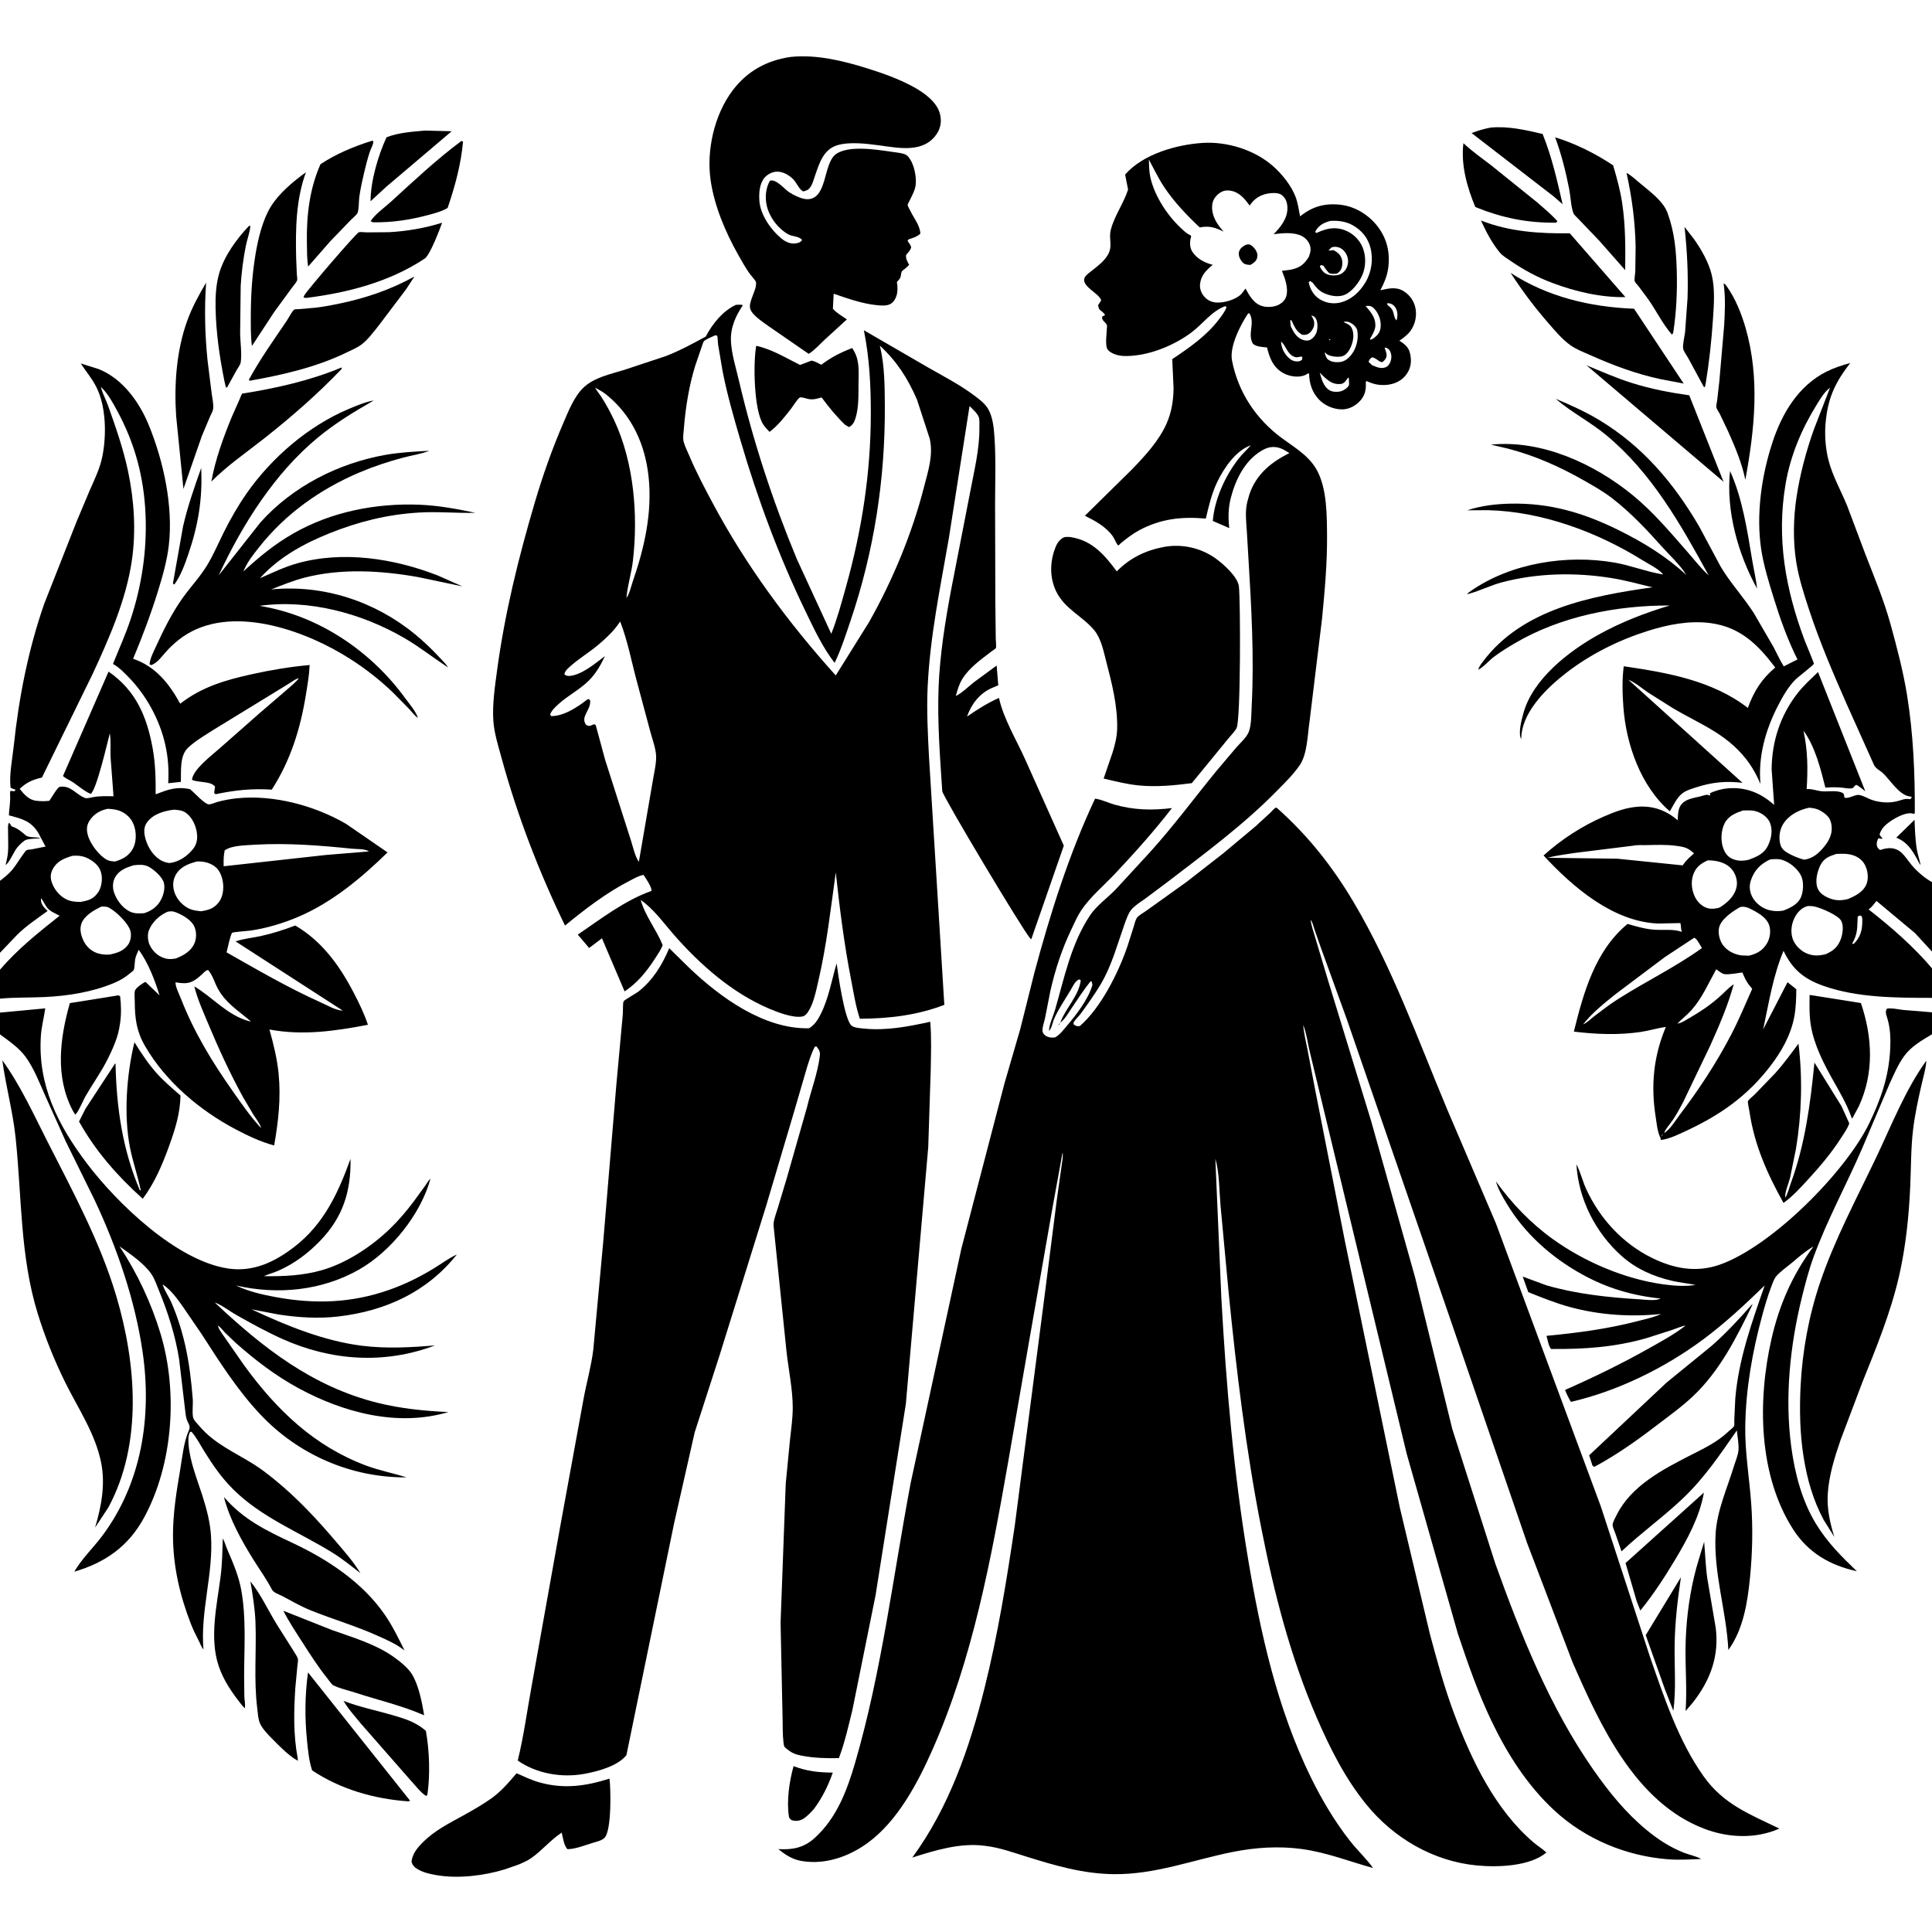
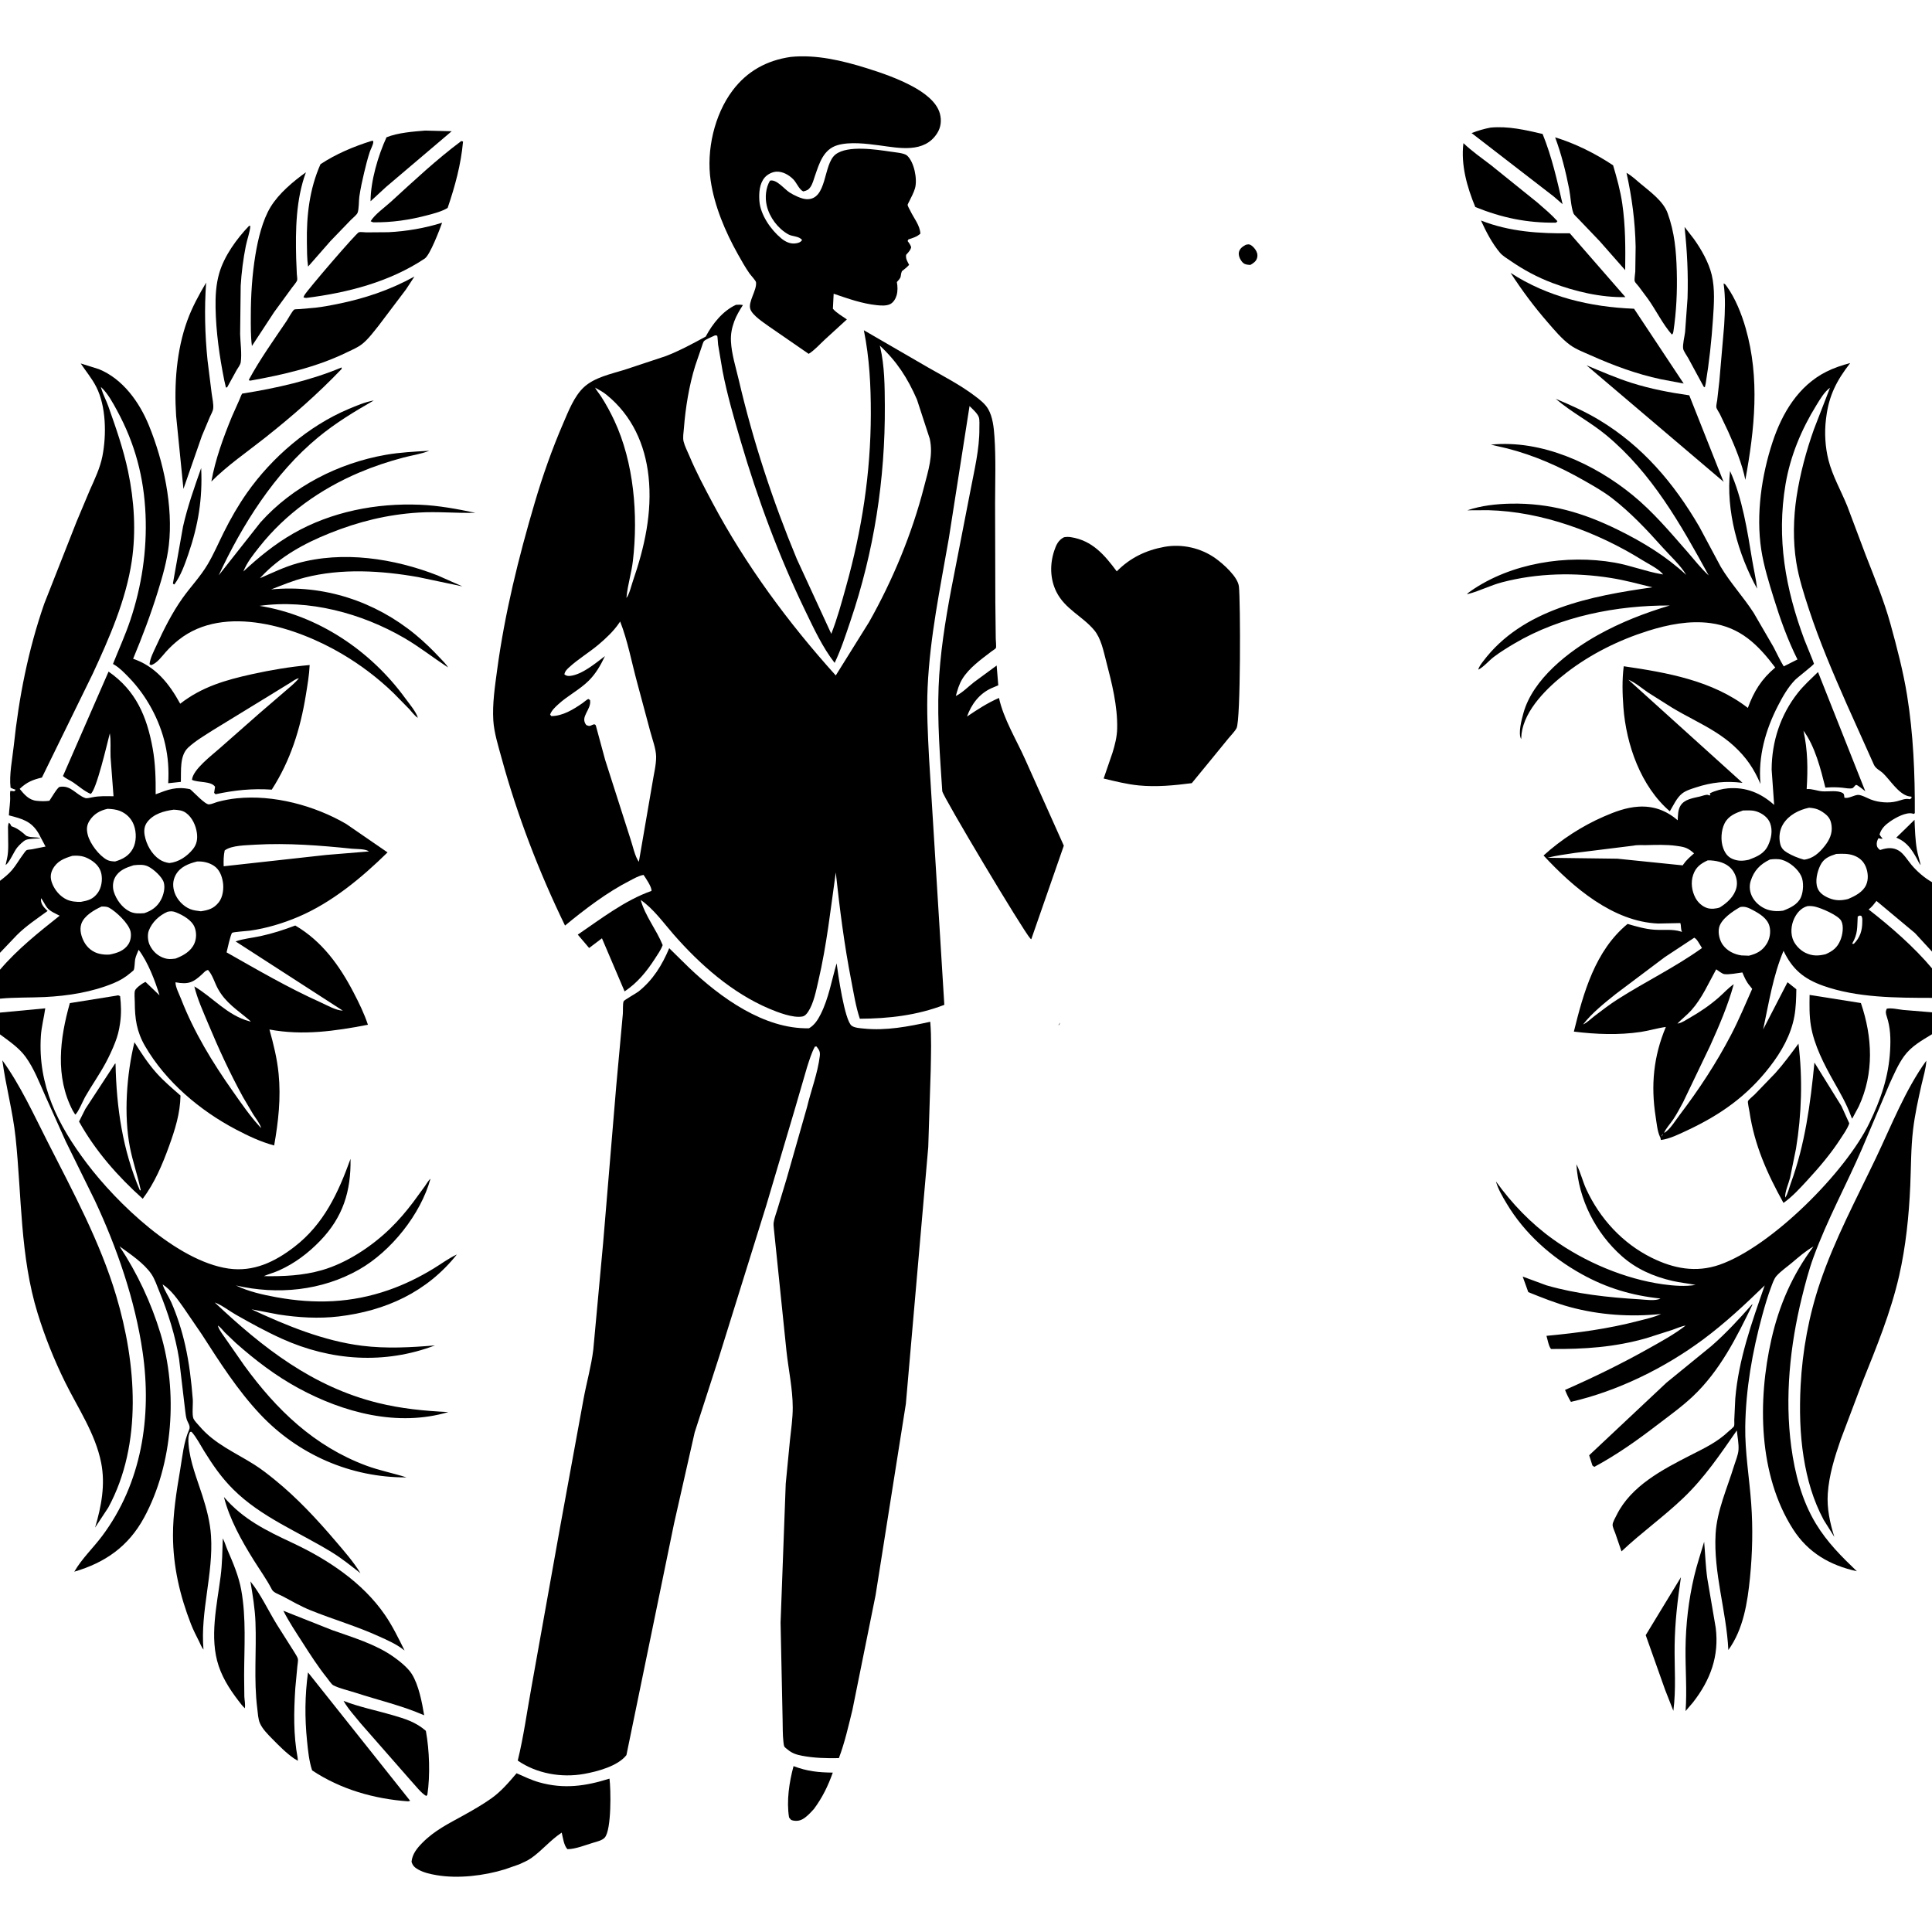
<svg xmlns="http://www.w3.org/2000/svg" version="1.1" style="display: block;" viewBox="0 0 2048 2048" width="1024" height="1024">
  <path transform="translate(0,0)" fill="rgb(255,255,255)" d="M 0 0 L 0 2048 L 2048 2048 L 2048 0 L 0 0 z" />
  <path transform="translate(0,0)" fill="rgb(0,0,0)" d="M 944.083 160.753 C 948.388 161.484 958.415 162.07 961.574 164.936 C 969.022 171.698 972.664 189.841 969.972 199.5 C 968.648 204.25 965.906 209.086 963.785 213.536 C 963.614 213.894 962.036 216.819 962.07 217.117 C 962.247 218.668 964.324 222.111 965.053 223.632 C 968.858 231.58 975.103 238.642 975.65 247.673 C 971.83 251.104 967.722 252.217 962.953 253.786 L 962.093 255.5 C 963.754 257.651 965.001 259.374 965.88 262 C 965.181 265.109 963.445 266.825 961.411 269.151 L 960.5 270.178 C 959.997 274.621 961.791 276.89 963.698 280.764 C 961.438 283.302 958.671 285.362 956.04 287.5 C 955.401 289.237 955.012 290.552 954.872 292.424 C 954.67 295.112 952.405 296.917 950.709 299 C 951.572 303.459 951.704 308.564 950.469 312.974 C 949.456 316.591 947.072 320.712 943.564 322.403 C 939.493 324.365 934.042 323.965 929.697 323.523 C 913.699 321.894 898.847 316.512 883.712 311.365 L 882.899 327.3 C 886.682 331.717 892.944 335.243 897.728 338.588 L 874.41 359.905 C 869.051 364.849 863.411 371.316 857.215 375.095 L 814.882 345.876 C 809.412 341.861 797.621 334.358 795.386 327.675 C 792.798 319.933 802.437 307.658 801.415 299.256 C 801.188 297.389 795.827 291.784 794.5 289.887 C 790.037 283.504 786.058 276.387 782.249 269.598 C 768.899 245.804 757.321 218.504 753.332 191.391 C 748.64 159.488 757.154 121.647 776.659 95.804 C 792.146 75.284 812.934 63.985 838.18 60.338 C 865.211 57.57 893.192 64.305 918.822 72.303 C 935.32 77.452 952.312 83.465 967.552 91.703 C 978.678 97.718 992.891 107.492 996.328 120.479 C 998.21 127.59 997.466 134.759 993.573 141.004 C 979.974 162.82 952.98 156.869 932.111 154.1 C 918.802 152.334 900.914 150.053 887.859 153.87 C 872.727 158.295 868.509 173.141 863.902 186.388 C 862.631 190.045 861.416 194.848 859.231 198.05 C 856.909 201.451 855.216 201.969 851.5 202.921 C 847.148 201.012 844.423 193.59 840.867 190.028 C 836.275 185.427 829.72 181.631 823 181.981 C 818.588 182.21 813.532 184.819 810.653 188.14 C 804.949 194.719 804.403 204.715 804.987 213 C 806.017 227.608 817.117 243.604 828.195 252.708 C 832.691 256.403 838.012 258.973 844 257.907 C 846.787 257.41 848.66 256.775 850.255 254.5 C 847.14 250.134 840.221 251.007 835.544 248.373 C 824.515 242.161 815.747 230.413 812.83 218.15 C 810.775 209.51 811.624 199.172 816.224 191.5 C 823.127 189.672 831.273 200.37 837.014 204.056 C 841.469 206.917 849.6 210.885 854.884 211.133 C 877.237 212.182 872.297 174.155 885.709 163.715 C 898.614 153.669 929.09 158.585 944.083 160.753 z" />
  <path transform="translate(0,0)" fill="rgb(0,0,0)" d="M 1646.96 208.24 L 1559.94 141.044 C 1566.65 138.52 1573.01 136.585 1580.05 135.26 C 1598.8 133.49 1617.14 137.78 1635.23 142.016 C 1645.11 166.485 1650.54 190.884 1656.42 216.471 L 1646.96 208.24 z" />
  <path transform="translate(0,0)" fill="rgb(0,0,0)" d="M 409.247 198.178 L 392.808 213.339 C 392.817 191.999 400.851 164.785 409.717 145.539 C 421.945 140.636 437.536 139.532 450.624 138.419 L 478.804 139.119 L 409.247 198.178 z" />
  <path transform="translate(0,0)" fill="rgb(0,0,0)" d="M 1722.76 286.353 L 1695.58 255.5 L 1673.51 232.421 C 1672.24 231.017 1668.54 227.777 1667.93 226.135 C 1665.21 218.821 1664.94 208.309 1663.41 200.483 C 1659.76 181.869 1655.12 163.386 1648.52 145.592 C 1669.99 152.136 1691.29 162.812 1709.96 175.237 C 1713.94 188.693 1717.67 202.075 1719.69 216 C 1723.11 239.57 1723.08 262.644 1722.76 286.353 z" />
  <path transform="translate(0,0)" fill="rgb(0,0,0)" d="M 326.604 282.582 C 325.361 274.412 325.463 265.616 325.318 257.341 C 324.821 228.773 328.03 200.42 339.724 174.066 C 356.186 163.161 374.654 155.449 393.412 149.5 L 395.458 149.132 L 395.686 150.834 C 395.423 153.761 392.88 158.25 391.915 161.197 C 389.56 168.384 387.734 175.744 385.977 183.097 C 383.988 191.423 382.175 199.82 380.931 208.293 C 380.258 212.881 380.65 221.955 378.932 225.82 C 378.052 227.801 373.432 231.574 371.746 233.305 L 350.42 255.42 L 326.604 282.582 z" />
  <path transform="translate(0,0)" fill="rgb(0,0,0)" d="M 395.5 235.648 C 394.553 235.368 393.768 234.945 392.891 234.5 C 397.362 227.185 407.821 219.863 414.322 213.926 C 438.607 191.746 462.612 169.201 488.994 149.5 L 490.839 150.047 C 488.673 174.453 482.351 197.335 474.518 220.428 C 468.116 224.24 460.404 226.191 453.244 228.1 C 434.309 233.15 415.123 235.972 395.5 235.648 z" />
-   <path transform="translate(0,0)" fill="rgb(0,0,0)" d="M 1112 1092.84 C 1112.05 1086.06 1116.53 1076.96 1118.43 1070.36 C 1128.28 1036.26 1135.51 1000.11 1155.64 970.079 C 1162.16 960.347 1173.96 951.722 1182.3 943.232 L 1219.01 903.347 C 1244.07 875.706 1266.05 845.845 1289.66 816.992 L 1310.8 792.049 C 1314.93 787.398 1321.36 781.701 1323.69 775.985 C 1326.67 768.671 1326.43 756.12 1326.84 748.205 C 1329.57 695.622 1326.47 642.738 1323.3 590.239 L 1321.66 562.606 C 1320.94 552.605 1319.73 541.735 1322.2 531.916 L 1324.42 524.018 C 1331.61 502.798 1347.4 489.936 1366.79 480.291 L 1365.94 479.762 L 1364.5 478.896 C 1361.42 476.992 1358.65 475.351 1355.07 474.497 C 1348.19 472.852 1342.8 474.42 1336.91 477.995 C 1319.41 488.61 1309.79 508.359 1304.78 527.5 C 1302.16 537.473 1301.81 547.695 1302.88 557.926 L 1303.09 559.818 L 1285.62 552.214 C 1287.46 529.281 1298.64 504.851 1312.51 486.818 C 1316.58 481.532 1321.49 477.055 1325.89 472.055 L 1326.93 471.11 L 1325.89 472.055 C 1310.06 477.483 1297.52 496.098 1290.55 510.434 C 1284.47 522.957 1281.37 536.26 1278.22 549.732 C 1252.6 547.457 1230.44 549.823 1207.49 562.171 C 1200.22 566.088 1194.01 570.988 1187.63 576.197 C 1186.89 576.807 1186.35 578.127 1185.4 578.03 C 1184.93 577.983 1184.63 577.452 1184.35 577.069 C 1182.5 574.512 1181.5 571.156 1179.61 568.5 C 1172.37 558.334 1160.93 552.113 1150.03 546.719 L 1199.52 498 C 1213.47 483.583 1228.59 467.34 1236.7 448.787 C 1241.95 436.76 1243.84 424.749 1244.04 411.641 L 1242.63 380.7 C 1260.73 368.589 1278.76 356.174 1292.09 338.636 C 1295.13 334.647 1298.59 330.306 1300.15 325.5 L 1298.78 324.532 C 1284.24 329.949 1275.32 343.118 1263.19 352.257 C 1245.77 365.38 1221.66 375.515 1199.82 377.149 C 1192.91 377.666 1186.3 377.717 1179.86 374.731 C 1177.31 373.551 1174.16 371.58 1173.3 368.717 C 1171.74 363.505 1173.04 354.758 1173.23 349.334 C 1173.26 348.622 1173.66 345.263 1173.4 344.668 C 1171.89 341.106 1167.19 339.682 1168.5 335.43 L 1171.37 334.177 C 1170.5 331.267 1166.91 329.873 1165.15 327.5 C 1164.64 326.803 1164.28 324.437 1164.02 323.5 L 1167.29 318.5 C 1165.73 310.86 1144.19 302.907 1150.28 293.458 C 1152.02 290.761 1155.79 288.259 1158.32 286.229 C 1164.21 281.514 1170.13 277.093 1174.13 270.561 C 1180.04 260.896 1174.97 253.473 1177.5 243.609 C 1181.35 228.542 1191.17 215.614 1195.8 200.939 L 1192.68 185.064 C 1211.54 163.381 1246.86 153.351 1274.66 151.511 C 1300.63 149.791 1330.06 158.867 1349.65 176.257 C 1359.08 184.629 1368.91 196.826 1373.38 208.731 C 1375.81 215.199 1376.82 222.593 1378.13 229.363 C 1390.89 219.055 1404.02 215.239 1420.53 216.998 C 1436.3 218.679 1450.98 227.768 1460.51 240.247 C 1470.52 253.341 1473.81 268.534 1471.47 284.742 C 1470.29 292.972 1467.08 300.381 1463.23 307.67 C 1471.87 305.808 1479.95 303.629 1488.03 308.713 C 1494.45 312.749 1498.85 319.02 1500.41 326.431 C 1502.11 334.541 1500.23 343.523 1495.5 350.299 C 1492.27 354.933 1487.95 357.949 1483.42 361.174 L 1484.86 362.12 C 1490.52 365.902 1493.68 368.972 1495 375.972 C 1496.49 383.808 1495.45 390.864 1490.5 397.35 C 1485.65 403.711 1478.5 407.037 1470.64 407.915 C 1462.57 408.817 1455.85 407.305 1448.5 403.897 C 1447.5 405.43 1447.78 404.535 1447.85 406.447 C 1448.1 413.7 1446.78 419.412 1441.73 424.928 C 1436.98 430.118 1430.23 433.825 1423.07 433.945 C 1413.98 434.096 1404.34 430.071 1398.12 423.489 C 1390.87 415.825 1387.85 406.369 1387.71 396 C 1385.88 395.848 1386.93 395.694 1385.06 396.794 C 1379.7 399.954 1372.22 399.652 1366.39 397.968 C 1358.18 395.598 1351.78 390.108 1347.97 382.5 C 1345.67 377.897 1344.3 373.295 1343.11 368.325 C 1338.32 367.788 1332.04 367.716 1328.21 364.5 C 1321.91 353.745 1330.79 343.194 1324.5 332.247 L 1323.12 332.156 C 1314.96 344.191 1303.16 367.403 1305.96 382 C 1312.43 415.751 1331.49 444.383 1359.07 464.595 C 1373.48 475.162 1389.17 484.099 1397.21 500.812 C 1406.58 520.285 1406.53 545.982 1406.72 567.232 C 1406.97 596.846 1404.27 626.553 1401.4 656 L 1388.2 764.568 C 1386.09 778.484 1385.84 799.128 1377.98 810.803 C 1371.33 820.668 1362.17 829.572 1353.86 838.045 C 1318.36 874.261 1277.01 904.76 1236.83 935.531 L 1214.05 952.574 C 1209.21 956.041 1202.84 959.824 1199.1 964.48 C 1195.97 968.384 1194.12 973.992 1192.39 978.64 L 1181.33 1011.1 C 1177.31 1022.46 1172.58 1033.72 1166.38 1044.07 C 1160.12 1054.53 1152.67 1064.8 1145.52 1074.68 C 1144 1076.78 1138.75 1081.87 1138.09 1084 C 1137.89 1084.63 1138.13 1085.32 1138.16 1085.97 C 1141.15 1087.79 1141.24 1088.03 1144.68 1087.65 C 1167.12 1068.15 1185.5 1031.12 1195 1003.54 L 1201.66 982.649 C 1202.62 979.565 1203.49 975.342 1205.33 972.723 C 1206.97 970.378 1212.84 967.115 1215.28 965.312 L 1258 934.736 L 1296.86 904.424 L 1330.95 875.901 L 1346.68 861.455 C 1347.99 860.226 1350.76 856.898 1352.25 856.211 C 1352.59 856.055 1353 856.237 1353.37 856.251 C 1386.26 885.368 1412.47 918.522 1434.85 956.257 C 1475.94 1025.52 1503.17 1102.18 1534.17 1176.21 L 1585.72 1296.81 L 1696.94 1596.88 L 1748.92 1755.96 C 1763.97 1799.18 1779.3 1845.68 1806.06 1883.19 C 1827.23 1912.87 1854.84 1923.11 1886.19 1938.37 C 1861.1 1949.54 1831.92 1948.26 1806.44 1938.5 C 1733.48 1910.55 1696.3 1828.95 1666.99 1762.12 L 1618.82 1635.73 L 1534.38 1389.74 L 1427.82 1080.86 L 1399.96 1004.01 L 1393.42 985.284 C 1392.36 982.085 1391.43 977.628 1389.33 975 C 1389.91 981.061 1392.45 987.64 1394.09 993.533 L 1407.8 1039.28 L 1453.4 1188.11 L 1500.04 1354 L 1539.5 1514.88 L 1585.01 1657.27 C 1611.95 1732.45 1642.87 1809.82 1688.78 1875.62 C 1705.4 1899.43 1723.11 1921.44 1745.6 1939.99 C 1757.69 1949.96 1770.57 1958.34 1785.22 1964.05 C 1790.8 1966.23 1798.25 1967.6 1803.26 1970.61 C 1791.7 1971.05 1779.93 1971.81 1768.38 1970.93 C 1723.74 1967.53 1680.3 1949.46 1647.43 1918.92 C 1618.79 1892.32 1597.67 1859.1 1580.9 1824 C 1566.65 1794.16 1555.88 1763.02 1545.38 1731.72 L 1491.19 1541.18 L 1413.75 1219.98 L 1388.71 1116.12 C 1386.31 1106.69 1385.07 1095.32 1381.43 1086.5 C 1382.17 1095.45 1384.35 1104.16 1386.07 1112.96 L 1393.79 1153.47 L 1425.58 1315.27 L 1483.87 1598.1 L 1515.73 1732 C 1523.29 1760.3 1530.98 1788.5 1541.22 1815.97 C 1559.61 1865.33 1584.76 1918.28 1625.69 1953.1 C 1630.05 1956.81 1635.14 1959.85 1639.26 1963.77 C 1621.6 1978.55 1587.46 1979.56 1565.41 1977.44 C 1519.21 1973.01 1477.14 1948.35 1448.11 1912.51 C 1425.73 1884.89 1409.96 1853.43 1395.9 1821 C 1367.74 1756.05 1350.47 1688.31 1336.86 1619 C 1320.72 1536.81 1310.76 1453.89 1302.46 1370.6 L 1293.77 1277.5 C 1292.4 1262.19 1292.66 1243.03 1288.32 1228.34 L 1294.65 1375.39 C 1299.78 1467.94 1307.6 1560.11 1322.86 1651.62 C 1336.11 1731.02 1353.91 1811.22 1389.5 1883.95 C 1401.02 1907.49 1415.03 1931.16 1431.28 1951.75 C 1438.95 1961.47 1448.35 1970.16 1455.51 1980.18 C 1429.96 1973.08 1406.06 1963.53 1379.5 1959.98 C 1355.43 1956.75 1330.89 1958.36 1307.12 1963.07 C 1264.59 1971.5 1224.71 1987.21 1180.5 1986.68 C 1147.98 1986.29 1118.47 1977.58 1087.69 1967.98 C 1073.83 1963.66 1059.95 1958.65 1045.5 1956.84 L 1043.58 1956.58 C 1017.88 1953.26 991.331 1961.36 967.082 1969.08 C 1005.8 1916.26 1027.82 1852.78 1043.56 1789.79 C 1057.85 1732.61 1067.05 1675.46 1075.7 1617.25 L 1107.37 1373.09 L 1119.95 1274.13 L 1125.21 1236.63 C 1125.8 1231.7 1127.1 1226.43 1126.41 1221.5 L 1115.56 1281.02 L 1090.63 1423.28 L 1068.61 1550.21 C 1050.54 1653.08 1031.22 1757.79 988.844 1853.86 C 973.186 1889.35 951.698 1930.46 919.5 1953.78 C 899.699 1968.12 875.003 1976.79 850.418 1972.84 C 840.209 1971.2 832.971 1966.59 825.128 1960.13 C 840.102 1960.98 852.011 1958.78 863.409 1948.5 C 886.999 1927.22 897.967 1897.81 906.599 1868.12 C 934.675 1771.54 946.741 1670.54 965.376 1571.87 L 1019.12 1323.49 L 1064.73 1148.64 L 1081.52 1090.85 L 1096.63 1030.61 C 1113.39 968.145 1133.27 905.176 1160.81 846.603 C 1167.44 847.417 1174.69 851.015 1181.23 852.877 C 1201.88 858.751 1221.08 859.193 1242.31 856.591 C 1223.61 880.847 1202.89 903.939 1181.91 926.237 C 1170.09 938.796 1155.75 950.648 1146.15 964.979 C 1142.06 971.078 1139.02 978.207 1135.85 984.843 C 1125.56 1006.39 1118.72 1027.27 1113.43 1050.5 L 1107.71 1079.62 C 1106.95 1083.21 1104.82 1088.95 1105.07 1092.5 C 1105.25 1095.14 1106.71 1096.98 1108.97 1098.25 C 1112.08 1100 1115.23 1100.18 1118.64 1099.61 C 1123.69 1096.59 1127.3 1091.73 1131.06 1087.29 C 1141.12 1075.42 1153.7 1059.23 1158.03 1044 L 1157.26 1040.5 L 1156.01 1040.24 C 1148.45 1049.6 1141.97 1059.88 1135.21 1069.82 C 1132.12 1074.36 1128.52 1080.86 1124 1084 L 1124.61 1082.42 C 1130.35 1067.9 1143.58 1055.31 1145.68 1039.21 L 1144 1038.15 C 1139.43 1040.03 1137.27 1045.58 1134.84 1049.66 C 1128.87 1059.64 1121.49 1070.29 1117.04 1081 C 1115.59 1084.51 1114.75 1090.23 1112 1092.84 z M 1358 362.068 C 1358.16 368.542 1361.22 374.854 1366.01 379.262 C 1369.01 382.023 1371.85 383.382 1376 383.067 C 1378.41 382.884 1378.45 382.552 1380.3 381.244 L 1380.5 378.247 C 1377.86 377.41 1375.9 379.524 1372.61 378.432 C 1364.36 375.702 1363.57 366.721 1358 362.068 L 1357.25 361.005 L 1358 362.068 z M 1217.83 169.09 C 1218.05 175.174 1218.04 181.456 1219.31 187.429 C 1223.55 207.204 1237.08 227.986 1251.7 241.657 C 1254.77 244.528 1258.01 247.859 1262 249.34 C 1262.98 251.434 1262.82 250.228 1262.2 252.51 C 1261 256.946 1261.32 262.711 1263.81 266.657 C 1268.64 274.301 1277.06 278.562 1285.56 280.73 C 1278.74 286.346 1273.06 291.849 1272.09 301.181 C 1271.59 305.92 1273.33 310.639 1276.39 314.218 C 1279.9 318.329 1284.31 320.386 1289.69 320.699 C 1297.63 321.161 1309.62 317.713 1315.5 312.027 C 1316.78 310.792 1317.71 309.316 1318.75 307.893 L 1319.72 306.613 L 1320.29 305.839 C 1324.44 313.323 1328.9 321.618 1337.68 324.374 C 1343.25 326.123 1350.98 325.579 1356.1 322.725 C 1359.59 320.782 1362.39 317.854 1363.53 313.95 C 1365.98 305.571 1362.09 294.847 1358.89 287.132 C 1369 285.859 1377.4 285.4 1384.25 276.753 L 1387.11 272.894 C 1388.89 268.485 1390.2 264.239 1388.4 259.576 C 1386.42 254.467 1382.63 250.968 1377.5 249.114 C 1369.06 246.059 1358.75 247.19 1350.09 248.269 C 1357.67 240.558 1365.22 231.213 1364.7 219.643 C 1364.47 214.457 1362.87 209.925 1358.66 206.688 C 1355.14 203.985 1347.94 204.446 1343.75 205.213 C 1335.84 206.663 1329.78 210.586 1325.2 217.169 L 1324.73 217.907 C 1319.26 210.572 1313.68 203.478 1303.97 202.07 C 1299.72 201.453 1295.96 202.281 1292.5 204.887 C 1288.26 208.083 1285.43 212.155 1284.98 217.5 C 1284.08 228.176 1289.47 236.788 1296.2 244.505 L 1297.12 245.549 C 1288.05 241.109 1282.01 239.089 1271.77 241.093 C 1258.03 228.16 1244.75 214.223 1234.2 198.5 C 1227.96 189.192 1223.18 178.919 1217.83 169.09 z M 1410.28 234.173 C 1404.1 235.753 1398.59 238.348 1395.09 244 C 1394.52 244.914 1394.51 245.107 1394.23 246 L 1395.5 246.96 C 1405.81 242.26 1414.83 239.888 1426 244.22 C 1434.23 247.409 1441.23 254.213 1444.52 262.421 C 1448.19 271.566 1447.99 282.697 1444.07 291.699 C 1440.67 299.522 1432.67 310.154 1424.16 312.984 C 1417.3 315.262 1408.22 313.321 1402 309.953 C 1397.48 307.502 1394.49 303.82 1391.5 299.749 L 1389 297.926 L 1387.24 299 C 1388.62 306.034 1392.02 312.428 1398.03 316.56 C 1404.43 320.961 1412.38 322.509 1420 320.86 C 1431.85 318.299 1441.03 309.875 1447.18 299.739 C 1453.84 288.759 1455.97 275.124 1452.74 262.61 C 1450.08 252.284 1443.73 244.458 1434.5 239.078 C 1427.13 234.778 1418.68 233.638 1410.28 234.173 z M 1411.18 262.5 L 1408.25 265.5 C 1410.21 265.687 1411.58 265.564 1413.5 265.094 C 1417.61 267.342 1420.82 269.659 1422.29 274.329 C 1423.4 277.877 1423.14 282.594 1421.34 285.9 C 1420.43 287.566 1418.92 288.716 1417.5 289.912 C 1414.32 290.337 1412.01 290.791 1408.93 289.5 C 1406.56 287.012 1404.79 284.837 1403.14 281.814 L 1400.5 280.935 L 1399.18 282.012 L 1399.51 283.5 C 1401.68 287.323 1403.82 289.916 1408.19 291.209 C 1412.1 292.368 1418.46 292.316 1422 290.062 C 1425.8 287.645 1427.93 284.152 1428.76 279.765 C 1429.51 275.786 1428.52 271.266 1426.23 267.928 C 1423.93 264.573 1420.9 262.283 1416.83 261.752 C 1414.71 261.476 1413.14 261.552 1411.18 262.5 z M 1470.51 321.5 C 1470.85 323.7 1470.31 322.881 1471.61 323.964 C 1473.65 325.661 1475.47 327.213 1476.47 329.726 C 1477.62 332.62 1478.03 338.039 1480.5 339.635 C 1481.62 335.224 1481.83 330.442 1479.41 326.372 C 1477.89 323.825 1475.98 322.205 1473.02 321.628 C 1471.55 321.342 1471.65 321.39 1470.51 321.5 z M 1447.67 324.5 C 1453.03 330.686 1458.16 336.453 1457.96 345.236 C 1457.84 350.148 1454.45 355.348 1452.14 359.5 L 1453 360.18 L 1456.5 358.366 C 1460.42 355.2 1462.91 352.313 1463.49 347.129 C 1464.28 340.179 1461.71 332.602 1457 327.453 C 1454.71 324.941 1452.53 323.95 1449.07 324.198 L 1447.67 324.5 z M 1390.08 334.5 C 1392.36 338.226 1393.8 341.047 1392.84 345.5 C 1392.18 348.576 1389.72 352.109 1387.03 353.729 C 1384.58 355.2 1383.27 354.959 1380.5 354.923 C 1375.36 351.942 1373.39 348.705 1370.83 343.485 C 1370.54 342.878 1369.23 339.75 1368.93 339.5 C 1368.61 339.234 1368.1 339.5 1367.69 339.5 C 1367.69 341.889 1367.98 343.906 1368.43 346.235 C 1371.42 352.384 1374.59 358.229 1381.62 360.442 C 1383.87 361.153 1386.64 361.355 1388.81 360.267 C 1391.92 358.707 1394.68 355.171 1395.68 351.877 C 1396.88 347.968 1397.01 341.345 1394.87 337.712 C 1393.75 335.827 1392.72 335.161 1390.64 334.523 L 1390.08 334.5 z M 1424.22 341.5 C 1427.84 342.994 1431.47 344.42 1433.14 348.257 C 1435.78 354.343 1434.51 361.906 1431.94 367.792 C 1430.18 371.813 1427.04 376.614 1422.47 377.76 C 1418.38 378.786 1409.95 377.976 1406.47 375.354 L 1404.36 373.37 C 1404.47 376.087 1405.54 378.245 1407 380.5 C 1410.5 383.513 1414.99 384.222 1419.56 383.88 C 1425.42 383.441 1429.42 380.013 1432.89 375.5 C 1437.96 368.922 1440.33 358.715 1438.81 350.5 C 1438.17 347.066 1434.87 343.922 1431.9 342.341 C 1429.67 341.148 1427.47 340.486 1424.9 341.143 L 1424.22 341.5 z M 1408.56 359.5 L 1409.49 360.621 L 1410.36 360.5 L 1409.52 359.395 L 1408.56 359.5 z M 1467.73 368.5 C 1468.77 371.675 1470.83 376.042 1469.33 379.198 C 1468.42 381.111 1466.88 382.981 1465 383.958 C 1460.97 383.232 1458.96 379.552 1454.5 378.742 C 1452.06 380.444 1451.88 380.746 1450.74 383.5 L 1454.28 387.017 C 1458.8 388.919 1463.56 391.234 1468.5 389.429 C 1471.2 388.44 1472.93 386.127 1473.89 383.5 C 1475.37 379.459 1475.3 375.51 1473.23 371.719 C 1472.49 370.348 1470.88 369.134 1469.38 368.643 L 1467.73 368.5 z M 1398.97 395.017 C 1401.04 401.838 1402.82 409.929 1409.5 413.804 C 1412.86 415.752 1418.8 415.766 1422.35 414.433 C 1424.99 413.442 1428.58 411.153 1429.8 408.545 L 1430.1 407.5 L 1429.81 400.5 L 1428.95 400.5 C 1426.56 403.43 1425.11 406.684 1421.19 407.03 C 1414.17 407.649 1409.91 405.045 1404.72 400.548 L 1398.97 395.017 z M 1126.51 1218.5 L 1128 1218.5 L 1126.51 1218.5 z" />
  <path transform="translate(0,0)" fill="rgb(0,0,0)" d="M 1649.5 236.041 C 1618.64 236.415 1592.29 230.938 1563.88 219.464 C 1555.11 198.24 1548.44 174.851 1551.29 151.752 C 1560.3 160.31 1570.54 167.446 1580.39 174.983 L 1629.58 214.606 C 1636.87 220.99 1644.46 227.255 1650.94 234.459 L 1649.5 236.041 z" />
  <path transform="translate(0,0)" fill="rgb(0,0,0)" d="M 267.045 366.771 C 265.666 356.179 265.848 345.241 265.865 334.573 C 265.899 313.006 267.236 291.627 270.726 270.324 C 273.407 253.958 278.17 233.523 286.943 219.213 C 295.698 204.932 310.825 192.3 324.282 182.652 C 313.669 211.428 313.171 243.636 313.956 273.961 L 314.649 290.581 C 314.724 292.074 315.353 295.744 314.991 297.049 C 314.436 299.046 310.78 303.197 309.498 304.983 L 290.609 330.829 L 267.045 366.771 z" />
  <path transform="translate(0,0)" fill="rgb(0,0,0)" d="M 1773.86 351.5 C 1773.28 353.926 1773.83 352.874 1772.29 354.693 C 1762.59 343.679 1755.58 329.032 1746.98 316.931 L 1737.03 303.564 C 1735.98 302.2 1733.34 299.571 1732.86 298.174 C 1732.26 296.395 1733.35 290.27 1733.47 287.928 L 1733.84 261.556 C 1733.29 234.712 1729.95 209.451 1724.18 183.24 C 1729.49 186.174 1734.37 190.798 1739.02 194.692 C 1749.19 203.214 1763.1 213.136 1767.72 225.885 C 1775.14 246.312 1776.87 265.975 1777.45 287.593 C 1778.02 308.969 1777.07 330.353 1773.86 351.5 z" />
  <path transform="translate(0,0)" fill="rgb(0,0,0)" d="M 1723.03 314.977 C 1696.87 315.433 1670.02 309.122 1645.57 299.94 C 1629.69 293.972 1615.2 286.141 1601.25 276.541 C 1597.57 274.008 1592.92 271.323 1590.06 267.926 C 1581.66 257.95 1575.27 245.53 1569.89 233.739 C 1600.12 245.674 1631.95 247.709 1664.03 247.292 L 1723.03 314.977 z" />
  <path transform="translate(0,0)" fill="rgb(0,0,0)" d="M 324.5 315.835 L 321.742 315.333 C 322.065 314.242 322.09 313.973 322.74 312.844 C 326.041 307.105 377.592 247.081 380.407 246.193 C 382.051 245.675 386.44 246.298 388.422 246.324 L 411.883 246.144 C 430.664 245.242 450.801 241.773 468.665 236.086 C 466.085 243.326 455.847 270.357 450.248 274.081 C 412.861 298.947 368.55 310.32 324.5 315.835 z" />
  <path transform="translate(0,0)" fill="rgb(0,0,0)" d="M 237.743 403.233 C 232.675 377.892 228.98 352.117 228.507 326.252 C 228.282 313.964 228.958 301.517 232.381 289.654 C 237.661 271.357 250.958 253.011 263.951 239.5 L 265.393 239.458 C 264.872 246.31 261.94 253.869 260.573 260.731 C 257.838 274.461 255.953 289.018 255.147 303 L 254.548 354.092 C 254.78 363.332 256.486 374.941 255.201 383.968 C 254.814 386.685 252.328 389.822 250.935 392.168 L 240.834 410.5 L 239.5 410.833 L 237.743 403.233 z" />
  <path transform="translate(0,0)" fill="rgb(0,0,0)" d="M 1808.11 406.5 L 1807.21 410.5 L 1806.04 410 L 1789.54 379.545 C 1788.19 377.092 1784.79 372.449 1784.26 369.833 C 1783.41 365.677 1785.79 356.347 1786.27 351.938 L 1788.86 316.143 C 1789.69 290.524 1788.44 265.968 1785.69 240.537 L 1795.59 253.321 C 1803.47 264.344 1811.39 278.272 1814.53 291.504 C 1818.09 306.557 1816.84 322.955 1815.82 338.218 C 1814.31 361.001 1811.82 383.963 1808.11 406.5 z" />
  <path transform="translate(0,0)" fill="rgb(0,0,0)" d="M 1325.5 280.81 L 1323.99 280.755 C 1320.57 280.509 1318.49 279.892 1316.25 277.041 C 1314.26 274.506 1312.55 270.427 1313.34 267.163 C 1314.27 263.298 1317.35 261.274 1320.6 259.5 C 1321.56 259.288 1322.51 259.034 1323.51 259.035 C 1326.08 259.038 1329.18 262.284 1330.54 264.254 C 1332.46 267.048 1333.39 269.586 1332.66 273.01 C 1331.83 276.925 1328.71 278.946 1325.5 280.81 z" />
  <path transform="translate(0,0)" fill="rgb(0,0,0)" d="M 1784.77 406.577 L 1760.39 401.957 C 1734.89 396.526 1710.26 387.424 1686.51 376.795 C 1679.16 373.503 1670.57 370.298 1664.11 365.534 C 1655.41 359.112 1647.87 350.033 1640.79 341.889 C 1626.02 324.897 1613.56 308.111 1601.28 289.258 C 1640.57 314.776 1685.66 325.451 1732.16 327.266 L 1784.77 406.577 z" />
  <path transform="translate(0,0)" fill="rgb(0,0,0)" d="M 265.5 403.461 L 264.2 403.331 L 263.834 402.5 C 275.591 380.766 290.102 360.554 303.903 340.109 C 305.586 337.616 309.876 329.47 311.922 328.122 C 312.5 327.741 316.651 327.727 317.492 327.655 L 334.58 326.152 C 342.137 325.307 349.808 323.836 357.266 322.339 C 386.258 316.519 413.372 307.479 439.317 293.128 L 430.446 306.693 L 401.397 345.143 C 396.122 351.689 390.669 359.2 384.101 364.5 C 379.149 368.495 372.291 371.283 366.543 374.054 C 334.869 389.322 299.912 397.3 265.5 403.461 z" />
  <path transform="translate(0,0)" fill="rgb(0,0,0)" d="M 1850.13 508.666 C 1846.77 491.618 1838.97 473.081 1831.86 457.245 L 1823.11 438.859 C 1822.27 437.215 1819.61 433.394 1819.38 431.704 C 1819.12 429.784 1820.07 426.15 1820.31 424.147 L 1822.58 404.048 L 1827.69 344.88 C 1828.52 329.798 1829.25 315.526 1827.08 300.5 C 1828.85 301.033 1829.38 302.1 1830.43 303.551 C 1839.51 316.145 1846.13 332.778 1850.42 347.682 C 1865.75 400.999 1859.97 455.031 1850.13 508.666 z" />
  <path transform="translate(0,0)" fill="rgb(0,0,0)" d="M 194.453 518.269 L 186.698 440.842 C 184.509 407.472 187.058 371.432 198.538 339.828 C 203.728 325.54 210.828 312.631 218.516 299.598 C 216.523 326.702 217.232 354.957 220.002 382 L 224.437 417.5 C 225.062 422.343 226.537 428.368 225.992 433.153 C 225.679 435.897 223.619 439.339 222.523 441.858 L 213.974 462.2 L 194.453 518.269 z" />
  <path transform="translate(0,0)" fill="rgb(0,0,0)" d="M 1005.78 570.852 C 996.627 623.409 985.811 674.866 983.329 728.415 C 982.178 753.262 983.548 778.123 984.801 802.934 L 990.523 895.258 L 1001.02 1065.18 C 972.06 1076.31 942.299 1079.75 911.466 1079.91 C 907.065 1066.67 905.006 1052.98 902.342 1039.34 C 894.955 1001.52 890.098 963.116 885.954 924.818 C 880.544 963.267 876.359 1001.86 867.505 1039.75 C 865.122 1049.95 862.556 1063.67 856.65 1072.5 C 855.089 1074.83 853.261 1077.06 850.397 1077.56 C 840.564 1079.31 824.479 1073.1 815.402 1069.25 C 775.938 1052.51 741.996 1022.5 714.012 990.5 C 703.339 978.293 692.661 963.218 679.173 954.001 C 683.948 971.171 695.85 985.42 702.468 1001.86 C 700.561 1006.97 697.148 1011.77 694.201 1016.33 C 685.365 1030 675.712 1041.81 662.101 1050.93 L 638.097 994.633 L 624.499 1004.91 L 612.476 990.748 C 636.905 974.101 662.489 954.299 690.568 944.424 C 691.293 940.704 684.419 930.744 682.202 927.451 C 677.183 928.199 671.889 931.394 667.376 933.7 C 643.337 945.983 619.722 963.996 598.948 981.149 C 571.382 924.396 548.262 864.315 531.652 803.426 C 528.211 790.812 523.749 776.782 522.936 763.778 C 521.833 746.143 524.601 727.941 526.941 710.5 C 535.005 650.389 549.696 590.901 566.867 532.783 C 575.299 504.244 585.184 476.111 596.999 448.795 C 602.483 436.119 608.589 420.039 618.966 410.446 C 630.247 400.018 647.64 396.44 661.975 392.014 L 705.719 377.499 C 720.523 371.786 734.177 364.355 748.089 356.791 C 755.193 343.33 766.069 329.656 780.109 323.133 C 782.646 323.003 784.997 322.806 787.5 323.389 C 783.963 328.964 780.524 334.592 778.272 340.825 C 775.685 347.988 774.467 354.312 774.843 361.9 C 775.51 375.394 780.093 389.735 783.175 402.939 C 798.271 467.614 819.129 531.11 844.606 592.45 L 881.193 671.879 C 887.595 655.636 892.166 638.583 896.862 621.779 C 913.655 561.686 922.986 501.552 923.107 439.056 C 923.166 408.71 921.71 379.887 915.727 350.066 L 984.029 389.66 C 1000.64 399.118 1018.2 408.219 1033.45 419.77 C 1038.6 423.672 1044.14 427.845 1047.45 433.507 C 1052.37 441.947 1053.51 453.333 1054.16 462.892 C 1055.75 486.282 1054.89 510.024 1054.83 533.47 L 1055.09 637.886 L 1055.54 676.95 C 1055.57 678.75 1056.28 685.722 1055.69 686.969 C 1055.31 687.771 1051.89 689.863 1051.02 690.537 C 1040.14 698.895 1027.25 707.965 1020.05 719.797 C 1016.64 725.404 1014.9 731.532 1013.21 737.806 C 1020.32 734.202 1026.1 728.146 1032.34 723.244 L 1056.49 705.49 L 1058.21 726.452 L 1050.65 729.649 C 1037.9 735.57 1029.67 746.629 1025.07 759.574 C 1036.14 752.136 1046.69 745.155 1058.97 739.864 C 1063.78 761.995 1077.51 784.339 1086.77 805.092 L 1127.69 896.459 L 1093.19 995.641 L 1092.21 994.913 C 1084.36 986.354 999.176 843.784 998.84 838.702 C 996.414 801.938 993.526 765.073 994.965 728.19 C 996.308 693.784 1002.02 658.12 1008.4 624.309 L 1028.65 520.354 C 1032.74 498.732 1038.39 476.051 1038.18 454 C 1038.15 450.977 1038.57 445.073 1037.62 442.303 C 1036.18 438.142 1030.88 433.561 1027.75 430.445 L 1005.78 570.852 z M 663.232 635.995 L 664.062 633.869 C 667.168 629.895 669.193 620.886 670.874 616.024 C 683.223 580.304 691.574 543.18 687.504 505.22 C 683.846 471.095 669.924 440.386 642.97 418.519 C 639.185 415.422 635.04 413.216 630.768 410.889 C 632.685 414.356 635.355 417.452 637.5 420.797 C 642.574 428.709 647.201 437.261 651.185 445.774 C 672.027 490.313 676.553 545.958 670.908 594.5 C 669.444 607.082 665.522 619.489 664.238 631.972 L 664.062 633.869 L 663.232 635.995 z M 757.988 355.5 C 755.341 356.89 747.829 359.72 746.158 361.711 C 745.32 362.71 744.424 366.068 743.918 367.393 L 737.017 387.542 C 730.485 408.525 726.663 432.098 724.964 454 C 724.636 458.229 723.609 463.918 724.645 468.047 C 725.908 473.083 728.689 478.316 730.698 483.116 C 737.804 500.098 746.581 516.581 755.229 532.835 C 790.393 598.922 835.867 660.494 885.946 716.011 L 921.174 659.537 C 946.365 614.962 966.876 565.479 979.567 515.943 C 983.919 498.956 989.493 482.647 985.561 465.034 L 972.015 423.526 C 962.091 400.788 950.828 383.277 932.65 366.342 L 933.08 368.15 C 937.729 388.1 937.837 409.615 937.958 430.006 C 938.421 507.922 926.536 584.595 901.454 658.47 C 896.416 673.308 891.547 688.543 884.753 702.688 C 871.839 686.044 862.654 666.203 853.53 647.297 C 825.634 589.488 803.236 529.18 785.183 467.631 C 778.026 443.229 770.842 418.467 765.991 393.5 L 761.224 365.33 C 761.058 364.106 760.663 356.478 760.318 356.047 C 759.82 355.424 758.765 355.682 757.988 355.5 z M 657.386 658.805 L 656.404 660.281 C 650.57 668.909 642.558 676.468 634.618 683.177 C 624.478 691.745 612.881 698.561 603.116 707.556 C 600.874 709.621 598.718 711.768 598.288 714.9 C 600.292 716.451 602.025 716.745 604.5 716.466 C 617.191 715.03 631.345 702.99 641.295 695.499 C 636.682 705.155 631.712 713.955 624.069 721.561 C 614.374 731.209 601.765 737.382 591.711 746.669 C 588.333 749.789 584.703 753.099 583.125 757.5 L 584.5 759.116 C 596.667 758.939 607.829 752.041 617.542 745.295 C 618.514 744.62 622.637 741.156 623.5 741.037 C 624.268 740.931 624.833 741.83 625.5 742.227 C 627.086 752.471 614.409 759.761 621.5 768.586 C 622.544 768.898 623.542 769.495 624.631 769.522 C 626.984 769.581 630.067 766.114 631.595 769 L 641.471 805.473 L 668.344 889.438 C 670.65 896.197 673.107 908.143 677.218 913.57 L 691.604 829.969 C 692.946 821.098 695.646 810.872 695.522 802.027 C 695.406 793.763 691.493 783.63 689.363 775.583 L 675.432 723.634 C 669.667 702.475 665.378 679.164 657.386 658.805 z" />
-   <path transform="translate(0,0)" fill="rgb(0,0,0)" d="M 895.797 450.281 C 886.435 441.301 878.657 431.702 870.947 421.298 L 868.5 421.942 C 864.582 423.019 861.588 423.741 857.5 423.082 C 854.875 422.659 851.754 421.309 849.177 421.234 C 848.65 421.219 848.083 421.256 847.62 421.508 C 845.549 422.635 840.478 430.803 838.617 433.18 C 831.79 441.9 824.684 451.162 815.738 457.805 C 813.351 455.367 810.968 452.804 809.078 449.954 C 799.133 434.958 798.256 384.882 801.635 366.577 C 818.146 370.149 833.044 379.388 848.08 386.853 L 860.223 382.289 C 863.791 382.829 867.432 385.087 870.67 386.652 C 880.737 378.883 891.564 373.393 903.423 368.943 L 905.663 372.822 C 911.534 383.5 910.098 395.925 910.035 407.749 C 909.974 419.161 910.335 432.263 906.887 443.227 C 905.568 447.423 903.998 450.61 900 452.726 L 895.797 450.281 z" />
  <path transform="translate(0,0)" fill="rgb(0,0,0)" d="M 106.92 410.166 L 107.398 411.903 C 109.215 418.233 112.569 424.313 114.78 430.57 C 122.861 453.443 130.738 475.792 135.757 499.619 C 142.288 530.621 144.355 563.365 139.677 594.806 C 133.531 636.118 115.733 676.63 98.291 714.25 L 44.448 824.224 C 34.389 826.649 28.589 829.012 20.852 836.231 C 25.672 842.124 30.522 847.996 38.641 848.876 C 43.2 849.37 47.803 849.502 52.348 848.85 C 54.139 846.245 60.98 834.585 63.143 834.167 C 75.086 831.863 80.765 842.707 90.482 845.983 C 92.09 846.526 96.259 845.515 97.97 845.153 C 105.162 843.628 113.021 843.966 120.339 844.063 L 117.201 802.5 C 116.846 794.367 117.728 785.332 116.424 777.36 C 113.595 788.118 102.137 837.904 96.106 841.568 C 89.142 838.582 83.716 833.512 77.5 829.329 C 74.087 827.033 69.765 825.355 66.752 822.61 L 115.089 711.927 C 144.065 732.017 155.695 759.492 161.826 793.26 C 164.731 809.256 165.142 825.771 165.002 841.991 C 178.246 836.957 186.996 833.484 201.49 836.583 C 205.378 839.642 217.297 852.928 221.581 852.685 C 224.336 852.529 228.234 850.671 231 849.933 C 237.436 848.215 244.378 846.915 251 846.232 C 289.938 842.22 333.334 853.852 366.915 873.371 L 410.812 903.577 C 383.364 930.474 351.869 956.724 316.154 971.901 C 300.005 978.764 282.388 984.074 264.995 986.522 C 262.545 986.867 247.106 987.943 246.103 988.796 C 244.46 990.193 240.864 1006.69 240.178 1009.55 C 273.309 1028.33 305.282 1046.99 340.109 1062.66 C 346.953 1065.74 355.968 1071.06 363.41 1071.33 L 249.725 997.919 C 258.266 994.982 267.382 994.23 276.182 992.315 C 288.837 989.561 300.907 985.699 312.985 981.077 C 341.334 997.661 360.013 1023.6 374.909 1052.28 C 380.597 1063.23 386.146 1074.54 390.016 1086.28 C 355.109 1093.02 321.046 1097.93 285.621 1091.32 C 289.946 1106.81 293.721 1122.04 295.32 1138.08 C 297.895 1163.92 295.093 1188.79 290.62 1214.24 C 276.445 1210.45 263.327 1204.22 250.367 1197.43 C 212.047 1177.35 175.728 1146.74 153.809 1108.97 C 144.815 1093.47 142.958 1079.95 142.875 1062.21 C 142.859 1058.7 142.233 1053.62 142.983 1050.35 C 143.625 1047.55 150.72 1042.46 153.412 1041.22 L 154.299 1040.89 L 169.102 1055.11 C 164.382 1039.56 156.761 1019.67 146.959 1006.82 C 145.603 1010.06 143.956 1013.48 143.266 1016.92 C 142.703 1019.75 142.859 1026.14 141.686 1028.38 C 141.421 1028.89 139.125 1030.65 138.545 1031.15 C 132.839 1036.04 127.294 1039.35 120.338 1042.23 C 97.471 1051.72 72.183 1055.68 47.541 1056.9 C 31.772 1057.67 15.693 1057.09 0 1058.63 L -0 1027.93 C 18.578 1006.14 40.905 988.433 63.245 970.689 C 58.848 968.387 52.934 966.043 49.862 962.058 C 47.452 958.933 46.032 955.157 43.5 952.104 L 43.391 953.479 C 43.391 958.234 46.164 961.475 49.373 964.609 L 50.48 965.65 C 39.423 973.725 27.523 981.564 17.849 991.262 L 0 1010 L -0 933.708 C 4.424 930.276 9.045 926.649 12.68 922.374 C 17.037 917.248 20.231 911.381 24.261 906.04 C 25.167 904.84 27.035 901.915 28.165 901.232 C 29.099 900.668 32.666 900.488 33.847 900.29 L 48.276 897.395 L 40.965 883.557 C 33.206 870.297 23.408 867.975 9.419 864.296 C 9.665 857.723 11.11 850.289 10.724 843.875 C 10.612 841.996 10.627 840.381 10.893 838.5 C 12.789 838.435 12.109 838.37 13.85 838.624 L 15 838.81 L 16.703 837.214 C 14.742 836.599 13.014 835.976 11.204 835 C 9.581 821.222 13.117 804.528 14.595 790.568 C 20.032 739.212 29.908 688.855 46.893 640 L 81.192 552.921 L 95.31 519.34 C 100.456 507.862 106.134 495.946 108.565 483.538 C 112.957 461.128 112.594 430.801 102.005 410.055 C 97.398 401.029 91.106 393.657 85.557 385.277 L 104.837 391.326 C 130.293 401.738 147.818 426.358 157.879 451.034 C 173.428 489.17 183.724 536.788 178.959 578 C 177.054 594.471 172.312 610.949 167.412 626.762 C 159.882 651.066 150.923 674.864 141.106 698.329 C 164.936 706.425 179.299 724.595 191.02 745.956 C 214.062 728.072 238.939 720.886 267.049 714.676 C 287.25 710.212 307.641 706.774 328.255 704.961 C 327.786 715.59 325.905 726.368 324.2 736.873 C 318.369 772.785 307.932 806.277 288.065 837.05 C 267.014 835.698 249.103 837.549 228.5 841.92 L 226.983 840.5 L 227.972 834 C 223.821 827.763 210.335 829.862 203.5 826.678 C 204.412 815.65 224.775 800.496 232.895 793.228 L 275.371 755.821 L 301.699 733.188 C 306.869 728.683 312.526 724.306 316.847 718.977 L 317.842 718.112 L 316.847 718.977 C 313.559 719.457 310.327 722.132 307.498 723.871 L 286.105 737.017 L 226.14 773.73 C 217.221 779.473 207.274 785.235 199.5 792.455 C 190.24 801.055 192.141 817.029 191.729 828.818 L 178.303 830.255 C 179.123 816.173 178.248 802.905 175.135 789.125 C 169.249 763.077 155.214 737.274 136.649 718.182 C 131.853 713.249 126.964 708.074 121.004 704.538 L 119.754 703.832 C 125.933 688.362 132.903 673.057 138.19 657.268 C 150.235 621.291 155.886 583.533 154.285 545.615 C 152.61 505.963 143.121 470.227 124.179 435.358 C 119.524 426.789 114.192 416.815 106.92 410.166 L 106.017 409.033 L 106.92 410.166 z M 265.98 1082.99 L 268 1084 L 268.995 1084.76 L 268 1084 L 265.98 1082.99 L 264.083 1081.21 C 251.539 1070.48 239.333 1063.24 230.999 1048.13 C 227.393 1041.6 225.518 1033.72 220.5 1028.17 C 217.771 1028.85 216.816 1030.28 214.781 1032.2 C 204.999 1041.39 199.907 1043.85 186.049 1041.27 C 185.797 1045.94 190.094 1054.18 191.845 1058.69 C 205.654 1094.21 225.14 1126.11 247.018 1157.13 C 255.652 1169.38 264.732 1182.62 274.807 1193.68 L 276.914 1195.83 L 277.831 1196.96 L 276.914 1195.83 C 275.398 1190.89 271.322 1185.74 268.52 1181.43 L 257.615 1163 C 243.574 1137.35 231.843 1111.87 220.575 1084.87 C 215.17 1071.91 209.368 1059.29 205.994 1045.61 C 225.768 1057.38 240.935 1076.3 264.27 1082.56 L 265.98 1082.99 z M 114.136 857.371 C 105.892 859.106 99.162 862.993 94.657 870.359 C 91.705 875.185 91.691 879.695 93.056 885.059 C 95.398 894.268 104.936 906.938 113.453 911.484 C 116.014 912.851 119.201 913.09 122.045 913.191 C 130.025 910.859 136.776 907.194 140.869 899.575 C 144.737 892.375 144.728 882.271 141.931 874.683 C 139.321 867.602 133.976 862.333 127.004 859.568 C 122.937 857.956 118.465 857.603 114.136 857.371 z M 184.179 858.282 C 173.879 859.696 162.989 862.595 156.253 871.198 C 152.951 875.416 152.415 880.337 153.356 885.5 C 155.121 895.195 160.743 905.459 169 910.992 C 172.284 913.193 175.634 914.289 179.5 914.861 C 189.332 913.908 198.373 907.747 204.502 900.136 C 208.61 895.034 209.573 889.396 208.714 883 C 207.662 875.163 203.703 866.365 197.099 861.667 C 193.108 858.828 188.926 858.628 184.179 858.282 z M 270.538 895.414 C 261.432 896.107 245.657 895.861 238.171 901.5 C 236.951 907.275 236.931 912.428 237.097 918.289 L 345.764 906.282 L 390.982 902.56 C 387.567 899.671 377.611 900.136 372.927 899.65 C 338.967 896.13 304.756 893.472 270.596 895.399 L 270.538 895.414 z M 76.724 907.205 C 67.865 909.932 60.395 912.771 55.814 921.5 C 53.306 926.278 53.275 930.882 55.103 935.926 C 57.783 943.317 63.619 950.266 70.827 953.596 C 75.306 955.665 80.879 956.16 85.77 956.006 C 93.406 954.621 98.607 953.264 103.5 946.647 C 107.539 941.186 108.784 933.008 107.491 926.456 C 106.153 919.676 101.755 914.975 95.96 911.454 C 89.287 907.398 84.284 906.719 76.724 907.205 z M 208.844 913.219 C 199.854 915.51 190.967 918.865 186.231 927.5 C 182.952 933.478 182.903 940.079 185.142 946.395 C 187.769 953.805 194.201 960.656 201.5 963.641 C 205.094 965.111 209.145 965.532 212.97 965.985 C 220.967 964.76 226.571 963.199 231.889 956.5 C 236.303 950.94 237.392 941.796 236.272 935.004 C 235.185 928.411 232.591 921.618 226.752 917.78 C 221.443 914.29 215.155 912.902 208.844 913.219 z M 141.602 917.222 C 133.663 919.72 126.062 922.46 121.867 930.292 C 119.502 934.708 119.175 940.502 120.643 945.244 C 123.201 953.503 129.412 962.149 137.258 966.095 C 142.39 968.675 147.36 968.394 152.942 968.005 C 160.77 965.391 166.683 961.25 170.632 953.835 C 173.367 948.699 175.199 941.47 173.685 935.715 C 172.089 929.646 162.85 921.405 157.275 918.611 C 152.259 916.096 147.024 916.661 141.602 917.222 z M 107.697 960.953 C 99.901 964.558 89.147 970.656 86.211 979.336 C 84.099 985.578 86.133 992.857 89.184 998.5 C 92.556 1004.73 98.416 1009.44 105.332 1011.02 C 109.022 1011.86 112.482 1012.15 116.244 1011.86 C 123.952 1010.34 131.558 1007.92 136.082 1000.97 C 138.516 997.232 139.35 991.779 138.394 987.471 C 136.48 978.857 123.129 966.339 115.63 962.205 C 113.247 960.891 110.347 960.962 107.697 960.953 z M 177.628 966.5 C 168.836 970.317 161.119 977.492 157.688 986.611 C 156.107 990.814 156.722 997.562 158.606 1001.58 C 161.805 1008.4 167.222 1013.49 174.443 1015.74 C 178.106 1016.89 180.927 1016.77 184.668 1016.29 L 186.17 1016.11 C 194.2 1013 202.226 1008.61 205.953 1000.36 C 208.338 995.079 208.428 988.513 206.372 983.089 C 203.453 975.388 193.895 970.079 186.575 967.142 C 183.29 965.824 181.079 965.774 177.628 966.5 z M 362.51 1071.5 L 364.49 1071.5 L 362.51 1071.5 z" />
  <path transform="translate(0,0)" fill="rgb(0,0,0)" d="M 1783 987.908 C 1781.46 984.796 1782.26 981.701 1781.23 978.5 L 1757.74 978.981 C 1709.8 977.065 1667.29 940.386 1636.24 906.86 C 1654.91 889.903 1677.18 875.534 1700.25 865.5 C 1711.93 860.424 1723.82 855.946 1736.64 855.116 C 1752.68 854.078 1766.37 859.128 1778.43 869.547 C 1778.74 864.215 1778.59 858.526 1781.51 853.855 C 1785.71 847.132 1794.88 846.023 1802.03 844.314 C 1804.12 843.813 1807.77 842.435 1809.74 842.5 C 1811.48 842.557 1810.95 843.47 1813.22 843 L 1812.5 841.782 L 1812.78 840.839 C 1818.17 838.102 1825.76 836.136 1831.75 835.659 C 1850.86 834.138 1866.64 840.657 1880.68 853.244 L 1878.01 815.693 C 1878.15 785.996 1887.37 757.825 1905.8 734.459 C 1912.08 726.493 1919.92 719.458 1927.17 712.373 L 1977.28 838.746 C 1976 837.761 1968.69 831.678 1967.5 832.055 C 1966.28 832.441 1964.89 835.097 1963.67 835.5 C 1960.99 836.382 1955.73 835.278 1952.9 834.995 C 1947.47 834.454 1942.36 834.399 1936.92 834.783 L 1934.97 834.93 C 1930.02 815.265 1924.03 791.079 1911.75 774.581 C 1916.36 795.595 1916.47 815.136 1915.14 836.47 C 1920.91 835.986 1925.89 838.352 1931.5 838.818 C 1937.98 839.356 1948.07 837.314 1953.54 840.781 C 1955.11 841.781 1954.84 843.783 1955.14 845.5 C 1958.89 846.981 1965.2 842.937 1969.3 842.64 C 1973.03 842.369 1979.53 846.127 1983.12 847.5 C 1987.67 849.234 1992 850.085 1996.82 850.459 C 2001.63 850.833 2006.1 850.539 2010.79 849.39 C 2015.62 848.21 2019.57 846.058 2024.5 847.219 L 2026.22 846.098 L 2026.26 844.5 C 2024.99 844.366 2023.73 844.254 2022.5 843.898 C 2012.02 840.877 2003.69 826.961 1996.21 819.781 C 1992.9 816.601 1988.62 815.107 1986.5 810.805 L 1957.56 746.33 C 1943.08 713.428 1928.88 680.358 1917.65 646.188 C 1912.25 629.731 1906.88 613.148 1904.12 596 C 1900.52 573.707 1901.02 548.924 1904.43 526.65 C 1908.16 502.272 1914.6 478.224 1922.87 455 L 1939.88 411.055 L 1940.75 410.013 L 1939.88 411.055 C 1933.88 415.315 1929.39 423.151 1925.56 429.348 C 1909.61 455.142 1897.82 483.269 1892.75 513.29 C 1883.06 570.659 1892.64 624.168 1912.75 678.18 C 1913.71 680.771 1923.06 703.157 1922.88 703.593 C 1922.19 705.242 1905.47 718.04 1902.8 720.806 C 1895.21 728.651 1889.73 738.432 1884.75 748.063 C 1871.48 773.771 1863.56 802.024 1866.17 831.024 C 1859.18 814.709 1851.18 802.893 1838.04 790.796 C 1832.08 785.319 1825.42 780.451 1818.6 776.118 C 1803.7 766.654 1787.52 759.289 1772.4 750.11 L 1746.8 733.96 C 1740.26 729.468 1733.44 723.492 1726.12 720.511 L 1847.14 829.836 C 1829.56 827.664 1814.62 829.181 1797.87 834.66 C 1792.85 836.302 1787.28 837.878 1783.08 841.187 C 1777.43 845.638 1773.78 853.862 1770.09 860.031 C 1739.3 833.548 1723.81 789.318 1720.87 749.65 C 1719.79 735.116 1719.39 720.757 1721.23 706.256 C 1767.06 712.947 1815.29 721.385 1852.8 750.418 C 1859.17 732.852 1867.35 719.715 1881.84 707.606 C 1863.34 683.167 1844.86 664.782 1813.17 660.514 C 1791.02 657.532 1768.07 662.084 1747 668.721 C 1716.03 678.478 1686 693.35 1660.26 713.292 C 1640.64 728.492 1616.07 752.074 1612.89 778 L 1612.5 783.49 C 1609.03 777.298 1613.03 762.637 1614.92 755.84 C 1624.9 719.87 1662.81 690.465 1693.86 673.142 C 1718.08 659.635 1743.54 649.769 1770.08 641.841 C 1713.96 641.647 1654.35 653.199 1605.54 682.013 C 1598 686.464 1590.41 691.118 1583.43 696.408 C 1578.45 700.185 1572.44 707.32 1567.01 709.905 C 1567.86 706.559 1570.06 703.847 1572.11 701.118 C 1613.88 645.506 1686.72 631.777 1751.57 622.574 C 1737.16 619.015 1722.67 615.086 1708.01 612.732 C 1669.76 606.593 1629.75 607.391 1592.18 617.261 C 1580.03 620.453 1568.71 626.355 1556.82 629.495 L 1555.07 629.928 C 1555.84 628.74 1557.89 627.318 1559.06 626.5 C 1601.72 596.784 1660.78 587.551 1711.52 596.388 C 1728.34 599.319 1744.49 605.765 1761.1 608.626 L 1762.97 608.927 L 1764.83 609.883 L 1762.97 608.927 L 1762.11 607.913 C 1757.3 602.534 1747.19 597.639 1740.94 593.749 C 1693.16 563.99 1634.45 542.228 1577.69 540.826 L 1555.45 540.939 C 1570 535.98 1586.42 534.159 1601.73 533.88 C 1643.1 533.128 1678.38 543.511 1715.3 561.72 C 1741.56 574.667 1765.96 589.503 1787.47 609.425 C 1781.29 598.988 1770.5 589.319 1762.33 580.165 C 1745.86 561.716 1728.4 543.156 1708.76 528.026 C 1699.53 520.911 1689.06 515.011 1678.93 509.24 C 1653.18 494.567 1626.45 482.712 1597.67 475.343 L 1580.37 471.332 C 1634.2 465.946 1689.95 491.563 1730.7 524.875 C 1752.33 542.556 1770.33 563.995 1788.68 584.935 C 1795.96 593.248 1803.1 602.555 1811.27 609.971 C 1781.63 555.786 1750.9 501.208 1702.62 461.231 C 1685.69 447.213 1665.58 436.966 1649.14 422.755 C 1664.89 429.388 1680.43 436.316 1695.1 445.151 C 1741.22 472.918 1774.4 512.184 1801.29 558.253 L 1824.01 600.732 C 1834.06 617.722 1848.16 632.875 1858.96 649.634 L 1880.03 685.925 C 1883.62 692.67 1886.81 699.922 1890.84 706.388 L 1905.4 699.055 C 1894.94 678.144 1887.17 656.424 1880.27 634.117 C 1875.08 617.315 1869.63 599.899 1866.98 582.5 C 1861.33 545.355 1867.31 504.021 1878.99 468.612 C 1889.05 438.09 1906.32 408.976 1935.97 394.035 C 1943.98 390 1952.66 387.132 1961.31 384.82 C 1947.03 403.252 1938.74 419.053 1935.86 442.5 L 1935.6 444.496 C 1933.86 458.526 1934.77 473.947 1938.23 487.635 C 1942.49 504.478 1951.71 520.469 1958.23 536.585 L 1977.65 588.223 C 1987.16 612.687 1997.05 636.347 2004.06 661.75 C 2010.83 686.302 2017.49 711.748 2021.56 736.889 C 2028.23 778.143 2029.98 820.257 2029.78 862 L 2028.5 862.845 L 2027.57 862.445 C 2020.63 860.512 2009.37 866.802 2003.74 870.694 C 1998.37 874.411 1994.39 878.191 1992.39 884.5 C 1993.29 886.266 1994.37 887.529 1995.69 889 C 1993.98 889.368 1992.98 888.932 1991.31 888.5 C 1989.96 890.566 1989.16 893.19 1989.44 895.698 C 1989.74 898.392 1991 899.475 1993 901.048 L 1994.42 900.599 C 2000.89 898.636 2006.84 898.109 2012.92 901.779 C 2018.02 904.856 2022.53 912.42 2026.44 917.02 C 2032.43 924.051 2039.99 930.533 2048 935.14 L 2048 1008.72 L 2030 989.14 L 1989.14 955.024 C 1986.55 958.314 1984.23 961.565 1980.82 964.057 C 2004.17 982.21 2029.01 1003.85 2048 1026.49 L 2048 1057.79 C 2010.15 1057.72 1968.62 1057.75 1932.59 1044.93 C 1912.16 1037.66 1899.93 1027.48 1890.62 1007.89 C 1879.44 1034.53 1875.06 1063.1 1869.03 1091.2 L 1894.85 1041.2 L 1904.19 1048.64 C 1904.05 1057.88 1903.79 1068.05 1902.14 1077.14 C 1898.5 1097.19 1888.42 1114.85 1876.1 1130.77 C 1852.19 1161.66 1823.98 1181.6 1788.85 1198.08 C 1780.35 1202.07 1770 1207.27 1760.62 1208.45 L 1760.11 1206 L 1759.5 1204.77 C 1756.78 1198.67 1756.13 1190.59 1755.08 1183.93 C 1749.82 1150.46 1752.78 1119.85 1765.86 1088.62 C 1756.96 1089.8 1748.24 1092.56 1739.32 1093.89 C 1715.9 1097.4 1691.8 1096.43 1668.36 1093.54 C 1678.56 1052.22 1690.93 1007.68 1725.3 979.392 C 1734.61 982.1 1743.97 984.855 1753.69 985.537 C 1762.96 986.187 1772.99 984.639 1781.9 987.517 L 1783 987.908 L 1783.91 988.748 L 1783 987.908 z M 1777.01 1085.83 L 1778.13 1085.05 L 1779.62 1084.74 C 1783.47 1083.85 1787.47 1081.04 1790.88 1079.1 C 1802.05 1072.73 1812.11 1065.93 1821.84 1057.46 C 1827.23 1052.76 1831.93 1047.37 1837.84 1043.31 C 1831.62 1066 1822.55 1086.93 1812.93 1108.34 L 1784.28 1168.14 C 1780.95 1174.46 1777.56 1180.74 1773.63 1186.71 C 1770.79 1191.03 1765.76 1196.28 1764 1200.95 L 1763 1202 C 1761.89 1202.62 1761.62 1203.64 1761.01 1204.73 C 1761.95 1204.06 1762.4 1202.98 1763 1202 L 1764 1200.95 C 1769.86 1198.08 1776.4 1187.26 1780.45 1181.94 C 1800.98 1154.92 1819.3 1127.07 1835.02 1096.94 C 1843.29 1081.09 1850.12 1064.56 1857.39 1048.25 L 1855.23 1045.47 C 1851.2 1040.89 1849.32 1036.42 1846.99 1030.84 C 1842.01 1031.48 1832.48 1033.38 1827.63 1032.56 C 1825.35 1032.17 1821.3 1028.87 1819.25 1027.51 C 1810.99 1042.35 1804.3 1058.14 1792.87 1070.92 C 1788.31 1076.02 1782.83 1080.1 1778.13 1085.05 L 1777.01 1085.83 z M 1677.12 1086.95 L 1678.15 1085.94 C 1682.1 1084.31 1686.75 1079.69 1690.2 1077.06 C 1698.21 1070.96 1706.22 1064.78 1714.71 1059.36 C 1744.11 1040.59 1775.77 1025.34 1804.18 1004.96 L 1800.5 998.933 C 1799.04 996.755 1798.31 995.393 1796 994.001 L 1764.62 1014.68 L 1712.86 1053.61 C 1701.07 1063.01 1687.34 1073.97 1678.15 1085.94 L 1677.12 1086.95 z M 1917.68 856.204 C 1906.93 858.511 1896.27 863.872 1890.27 873.459 C 1886.42 879.617 1885.43 887.404 1887.08 894.437 C 1888.13 898.927 1890.59 901.522 1894.5 903.844 C 1900.02 907.123 1906.13 909.594 1912.31 911.288 C 1921.95 910.195 1928.73 903.863 1934.5 896.466 C 1939.28 890.332 1942.47 883.596 1941.58 875.631 C 1940.89 869.498 1938.92 865.835 1933.99 862.173 C 1928.32 857.962 1924.65 856.771 1917.68 856.204 z M 1847.61 859.141 C 1839.73 861.853 1832.12 864.886 1828.13 872.81 C 1824.39 880.248 1823.76 891.273 1826.68 899.084 C 1828.52 904.011 1831.15 908.083 1836.11 910.295 C 1842.15 912.994 1847.44 912.8 1853.83 911.362 C 1862.44 908.115 1870.12 904.988 1874.28 896.083 C 1877.68 888.82 1879.29 880.418 1876.44 872.7 C 1874.32 866.975 1869.02 862.886 1863.5 860.714 C 1857.95 858.53 1853.36 859.122 1847.61 859.141 z M 1731.62 896.41 L 1669.8 904.084 C 1660.14 905.64 1650.11 906.683 1640.69 909.288 L 1714.46 910.252 L 1783.74 917.324 L 1784.36 916.384 C 1787.54 911.727 1791.55 908.3 1795.77 904.616 C 1789.8 899.213 1786.44 897.935 1778.5 896.86 L 1776.8 896.61 C 1766.48 895.2 1755.34 895.617 1744.94 895.86 C 1740.85 895.955 1735.48 895.533 1731.62 896.41 z M 1946.52 905.208 C 1938.85 907.708 1933.18 909.862 1929.49 917.547 C 1926.3 924.199 1923.92 934.102 1926.61 941.275 C 1928.68 946.781 1933.79 949.939 1939 952.094 C 1945.74 954.878 1951.9 954.763 1958.87 953.033 C 1966.26 949.951 1974.81 945.698 1978.22 937.969 C 1980.85 932.021 1980.23 924.67 1977.78 918.728 C 1975.39 912.909 1971.02 909.033 1965.13 906.88 C 1959.07 904.669 1952.83 904.934 1946.52 905.208 z M 1876.17 911.13 C 1865.86 916.134 1859.32 922.724 1855.77 933.955 C 1853.87 939.955 1854.93 946.542 1858.12 951.886 C 1861.9 958.219 1868.64 963.123 1875.78 964.86 C 1880.67 966.05 1885.23 966.062 1890.18 965.354 C 1897.48 962.578 1905.72 958.765 1909.05 951.149 C 1911.72 945.051 1912.23 934.836 1909.39 928.704 C 1905.89 921.139 1897.06 913.771 1888.97 911.452 C 1884.99 910.312 1880.23 910.553 1876.17 911.13 z M 1810.2 912.05 C 1802.76 915.465 1797.52 919.341 1794.8 927.447 C 1792.14 935.362 1793.31 944.321 1797.18 951.658 C 1799.82 956.661 1804.55 961.014 1810 962.656 C 1813.8 963.8 1819.41 963.326 1823.07 961.923 C 1830.9 957.02 1838.38 950.374 1840.68 940.981 C 1842.19 934.818 1840.46 928.028 1836.87 922.899 C 1832.19 916.21 1824.56 913.403 1816.77 912.384 C 1814.55 912.094 1812.43 911.953 1810.2 912.05 z M 1916.18 960.5 C 1910.68 961.861 1906.43 965.884 1903.52 970.678 C 1899.24 977.732 1897.69 986.685 1900.14 994.662 C 1902.08 1000.99 1908.02 1007.3 1914 1010.11 C 1921.36 1013.57 1927.49 1013.37 1935.22 1011.52 C 1942.87 1008.16 1947.68 1004.49 1950.95 996.474 C 1953.22 990.928 1954.72 981.79 1951.81 976.195 C 1948.73 970.271 1930.76 962.653 1924.09 961.097 C 1921.56 960.508 1918.77 960.309 1916.18 960.5 z M 1844.7 961.5 C 1836.92 965.881 1824.58 974.046 1822.34 983.127 C 1820.91 988.933 1822.8 996.868 1826.29 1001.66 C 1830.94 1008.03 1838.29 1011.68 1846 1012.78 L 1853.9 1013.08 C 1862.08 1011.02 1868 1008.05 1872.68 1000.64 C 1876.1 995.229 1877.36 987.919 1875.67 981.698 C 1873.43 973.423 1865.18 968.514 1858.05 964.715 C 1853.71 962.398 1849.69 960.429 1844.7 961.5 z M 1971.51 970.5 L 1969.25 971.5 C 1968.56 983.167 1969.6 989.622 1963.3 1000.4 L 1965.13 1000.5 C 1971.81 993.809 1974.1 986.34 1974.1 977.081 C 1974.11 974.611 1974.4 973.099 1973.1 970.867 L 1971.51 970.5 z" />
  <path transform="translate(0,0)" fill="rgb(0,0,0)" d="M 224.048 510.451 C 228.231 486.989 236.824 463.505 245.885 441.513 L 253.924 423.449 C 254.535 422.111 255.86 418.145 256.777 417.234 C 257.023 416.991 257.46 417.125 257.801 417.071 C 293.083 411.433 329.092 403.368 362.144 389.5 L 362.177 391.071 C 336.585 417.878 309.655 441.313 280.581 464.326 C 261.48 479.444 241.282 493.159 224.048 510.451 z" />
  <path transform="translate(0,0)" fill="rgb(0,0,0)" d="M 1827.28 510.875 L 1681.8 387.272 C 1697.71 393.874 1713.51 400.821 1729.95 406.006 C 1749.93 412.307 1770 416.109 1790.69 419.055 L 1826.46 509.32 L 1827.28 510.875 z" />
  <path transform="translate(0,0)" fill="rgb(0,0,0)" d="M 1650.49 423.5 L 1648.73 423.5 L 1650.49 423.5 z" />
  <path transform="translate(0,0)" fill="rgb(0,0,0)" d="M 257.074 606.817 L 257.954 605.818 C 274.26 590.694 291.295 576.745 310.659 565.637 C 351.17 542.399 398.794 533.134 445.156 535.046 C 464.963 535.863 484.553 539.527 503.914 543.576 C 483.781 544.155 463.724 542.058 443.5 543.347 C 410.214 545.468 380.154 552.926 349.27 565.304 C 322.532 576.021 297.017 589.98 277.109 611.213 L 275.574 612.924 C 288.533 607.302 301.203 601.077 314.836 597.222 C 363.281 583.523 417.733 591.947 463.869 609.966 L 490.156 621.607 L 443.224 611.726 C 403.925 604.807 362.089 602.275 323.04 612.272 C 310.837 615.396 299.108 620.281 287.375 624.815 C 342.931 619.451 397.506 637.361 440.395 672.7 C 449.463 680.171 458.332 688.729 466.32 697.353 C 469.204 700.467 472.879 703.803 474.885 707.515 C 459.26 697.242 444.732 685.705 428.5 676.277 C 383.315 650.031 327.295 634.963 275.107 642.23 C 336.995 652.19 392.69 689.594 429.413 739.948 C 433.286 745.258 441.313 754.722 442.951 760.916 C 439.504 758.848 436.635 754.665 433.88 751.718 L 417.09 734.625 C 400.509 718.604 382.043 704.641 362.173 692.96 C 314.93 665.187 238.067 639.638 189.405 678.279 C 184.501 682.173 180.06 686.317 175.882 690.985 C 171.711 695.645 166.249 703.44 160 705.077 L 158.5 704.087 C 159.204 697.509 162.888 690.693 165.614 684.717 C 173.542 667.339 182.355 649.753 193.413 634.154 C 202.22 621.731 212.329 611.427 220.181 598.155 C 226.633 587.247 231.492 575.817 237.12 564.502 C 244.352 549.962 252.44 535.819 261.774 522.52 C 288.124 484.976 326.99 451.524 369.289 433.659 C 377.864 430.038 387.06 426.135 396.257 424.495 C 375.549 436.306 355.663 448.404 337.209 463.61 C 291.037 501.657 256.765 556.275 231.776 609.967 L 276.158 553.686 C 310.337 515.545 358.708 490.983 408.809 482.15 C 424.053 479.462 439.613 478.726 455.044 477.848 C 446.282 481.33 436.786 482.611 427.698 485.017 C 411.647 489.266 396.293 494.355 381 500.842 C 339.736 518.346 302.84 544.443 274.947 579.709 C 268.357 588.041 261.984 595.861 257.954 605.818 L 257.074 606.817 z" />
  <path transform="translate(0,0)" fill="rgb(0,0,0)" d="M 184.864 619.5 C 183.775 619.277 184.341 619.524 183.304 618.5 L 194.053 558 C 198.828 536.92 206.057 516.492 213.249 496.144 C 214.824 528.611 210.139 556.802 199.603 587.501 C 195.85 598.436 191.709 610.094 184.864 619.5 z" />
  <path transform="translate(0,0)" fill="rgb(0,0,0)" d="M 1862.63 624.056 C 1842.38 587.491 1829.42 541.264 1833.92 499.306 C 1846.97 527.85 1852.29 562.957 1857.38 593.686 C 1859.07 603.846 1861.47 613.804 1862.63 624.056 z" />
  <path transform="translate(0,0)" fill="rgb(0,0,0)" d="M 1285.08 803.664 L 1263.34 830.183 C 1244.71 832.576 1225.95 834.421 1207.16 832.588 C 1194.64 831.366 1182.13 828.196 1169.91 825.283 L 1179.29 797.952 C 1181.87 789.658 1184.04 781.073 1184.24 772.345 C 1184.78 748.442 1178.65 724.182 1172.63 701.172 C 1169.78 690.258 1167.27 676.801 1159.84 667.937 C 1147.3 652.987 1129.03 645.772 1119.84 627.412 C 1113.08 613.921 1112.79 598.118 1117.49 583.924 C 1119.54 577.734 1121.82 572.527 1127.9 569.5 C 1130.48 569.054 1132.59 569.015 1135.19 569.421 C 1157.89 572.959 1170.87 588.27 1183.81 605.668 C 1197.83 591.407 1214.6 583.288 1234.24 579.7 C 1252.98 576.275 1273.08 580.854 1288.52 591.894 C 1296.56 597.642 1312.07 611.31 1313.28 621.594 C 1315.03 636.354 1315.27 763.686 1310.78 771.904 C 1308.77 775.596 1304.9 779.406 1302.21 782.692 L 1285.08 803.664 z" />
  <path transform="translate(0,0)" fill="rgb(0,0,0)" d="M 1555.07 629.928 L 1554.01 630.755 L 1555.07 629.928 z" />
  <path transform="translate(0,0)" fill="rgb(0,0,0)" d="M 1567.01 709.905 L 1566 711 L 1567.01 709.905 z" />
  <path transform="translate(0,0)" fill="rgb(0,0,0)" d="M 1566 711 L 1565.18 711.948 L 1566 711 z" />
  <path transform="translate(0,0)" fill="rgb(0,0,0)" d="M 443.854 761.975 L 442.951 760.916 L 443.854 761.975 z" />
  <path transform="translate(0,0)" fill="rgb(0,0,0)" d="M 2020.57 877.776 L 2029.48 869.015 C 2029.91 879.311 2030.22 890.275 2031.94 900.431 C 2032.89 906.014 2034.77 911.411 2035.99 916.947 C 2034.27 915.381 2032.93 911.913 2031.73 909.784 C 2026.44 900.432 2021.57 892.98 2011.34 888.443 L 2010.13 887.922 L 2020.57 877.776 z" />
  <path transform="translate(0,0)" fill="rgb(0,0,0)" d="M 5.962 916.908 L 7.528 909.776 C 9.463 901.243 8.449 890.35 8.547 881.488 C 8.581 878.423 7.997 874.794 9.5 872.084 C 10.979 873.523 11.296 874.04 12.089 875.846 L 13.212 876.241 C 18.945 878.362 23.276 881.876 27.771 885.946 L 29.189 886.505 C 33.544 888.077 38.487 887.093 43.175 888.568 C 39.002 889.025 31.381 888.882 27.636 890.271 C 24.74 891.345 20.049 896.196 18.157 898.517 C 14.547 902.946 10.078 914.442 5.962 916.908 z" />
  <path transform="translate(0,0)" fill="rgb(0,0,0)" d="M 5.962 916.908 L 5.157 917.995 L 5.962 916.908 z" />
  <path transform="translate(0,0)" fill="rgb(0,0,0)" d="M 2036.84 918.799 L 2035.99 916.947 L 2036.84 918.799 z" />
  <path transform="translate(0,0)" fill="rgb(0,0,0)" d="M 855.461 1173.68 C 859.692 1155.93 866.865 1137.53 869.019 1119.45 C 869.596 1114.61 868.258 1112.94 865.5 1109.27 L 863.786 1109.5 C 860.175 1116.17 857.965 1123.73 855.609 1130.93 L 842.041 1177.5 L 812.208 1278.06 L 762.691 1436.96 L 736.4 1518.36 L 714.506 1615.07 L 664.03 1860.51 C 654.872 1872.22 633.17 1877.9 619.141 1880.42 C 595.241 1884.71 568.86 1880.17 548.836 1866.28 C 555.112 1840.76 558.665 1814.05 563.406 1788.18 L 593.762 1618.6 L 618.58 1482.99 C 621.774 1465.62 626.787 1448.16 628.919 1430.66 L 639.364 1317.37 L 653.267 1150.89 L 660.223 1074.95 C 660.547 1071.71 659.974 1064.12 661.08 1061.39 C 661.605 1060.09 674.622 1052.82 676.902 1051 C 692.271 1038.71 701.833 1023.1 709.392 1005.14 L 730.32 1025.68 C 763.283 1057.2 809.872 1091.09 857.555 1090.01 C 863.393 1086.77 867.122 1080.76 870.026 1074.96 C 878.511 1058.01 881.554 1039.18 886.861 1021.18 C 888.23 1031.79 895.33 1081.94 902.843 1087.35 C 905.998 1089.63 911.733 1089.92 915.525 1090.31 C 939.335 1092.78 962.957 1088.19 986.11 1083.12 C 987.524 1100.05 986.885 1117.41 986.594 1134.42 L 983.983 1215.92 L 960.253 1488.1 L 928.144 1691 L 903.624 1812.48 C 899.431 1829.55 895.468 1847.25 889.251 1863.69 C 876.257 1863.96 862.776 1863.61 850 1861.13 C 844.164 1860.01 839.541 1858.5 834.939 1854.6 C 833.918 1853.74 832.204 1852.58 831.48 1851.52 C 830.873 1850.62 830.6 1847.54 830.466 1846.4 C 829.551 1838.59 829.81 1830.29 829.588 1822.42 L 827.44 1720.11 L 832.909 1572.79 L 837.385 1526.65 C 838.628 1515.31 840.354 1503.45 840.337 1492.03 C 840.308 1472.47 835.829 1451.83 833.699 1432.32 L 820.281 1302 C 820.053 1299.72 819.815 1297.79 820.185 1295.5 C 820.951 1290.77 822.887 1285.94 824.242 1281.34 L 833.714 1249.95 L 855.461 1173.68 z" />
  <path transform="translate(0,0)" fill="rgb(0,0,0)" d="M 77.055 1177.19 C 58.297 1141.21 63.397 1100.91 74.046 1063.34 L 123.007 1055.5 C 125.353 1055.07 125.023 1054.77 127.329 1055.98 C 128.417 1065.06 128.681 1074.61 127.414 1083.68 L 127.145 1085.5 C 126.195 1092.37 124.637 1098.34 122.141 1104.79 C 119.256 1112.26 115.821 1119.64 112.042 1126.69 C 105.384 1139.11 97.136 1150.64 90.172 1162.89 C 88.277 1166.23 82.336 1180.35 79.712 1181.5 L 77.055 1177.19 z" />
  <path transform="translate(0,0)" fill="rgb(0,0,0)" d="M 1970.4 1172.8 L 1963.41 1185.82 C 1962.41 1184.05 1962.76 1184.84 1962.09 1182.99 C 1957.46 1170.23 1950.63 1158.46 1943.97 1146.68 C 1933.75 1128.59 1923.03 1108.01 1919.62 1087.27 C 1917.84 1076.49 1918.09 1065.54 1918.25 1054.66 L 1972.63 1063.27 C 1984.95 1099.41 1986.71 1137.68 1970.4 1172.8 z" />
  <path transform="translate(0,0)" fill="rgb(0,0,0)" d="M 0 1096.47 L 0 1073.4 L 47.977 1068.87 C 46.604 1078.75 43.95 1088.33 43.317 1098.3 C 40.011 1150.33 61.274 1192.37 91.826 1232.89 C 123.892 1275.42 187.476 1336.78 242.139 1344.72 C 268.679 1348.57 291.372 1337.64 312.056 1321.69 C 343.352 1297.56 358.529 1264.51 371.565 1228.44 C 372.156 1262.82 363.525 1290.4 339.209 1315.47 C 326.493 1328.58 312.333 1339.28 295.617 1346.76 C 290.411 1349.1 284.869 1350.5 279.661 1352.77 C 300.559 1353.12 321.034 1352.22 341.293 1346.41 C 367.553 1338.87 393.993 1321.29 413.435 1302.46 C 422.38 1293.79 430.372 1284.42 437.889 1274.5 L 450.309 1257.5 C 452.015 1255.11 454.046 1251.34 456.306 1249.56 C 446.024 1287.11 414.602 1326.42 380.716 1345.73 C 341.163 1368.27 294.188 1372.82 250.115 1362.65 C 263.409 1369.08 278.527 1372.49 293 1375.12 C 333.933 1382.54 372.419 1381.3 412.01 1367.5 C 428.734 1361.67 444.374 1353.97 459.5 1344.78 C 467.614 1339.86 475.72 1333.75 484.318 1329.79 C 452.611 1369.63 408.846 1389.58 358.923 1395.5 C 337.87 1397.99 316.113 1396.66 295.224 1393.41 L 266.606 1387.94 C 303.505 1405.16 343.305 1421.54 383.946 1426.58 C 409.467 1429.74 435.567 1428.36 461.106 1426.18 C 407.643 1446.51 350.8 1442.58 298.907 1419.15 C 282.119 1411.57 265.904 1402.65 249.902 1393.55 C 242.938 1389.58 235.023 1383.32 227.623 1380.67 C 278.56 1428.64 331.281 1470.01 400.795 1487.18 C 425.336 1493.25 450.09 1495.65 475.262 1496.85 C 421.615 1512.79 364.172 1497.48 316.322 1471.49 C 292.044 1458.3 270.606 1441.84 249.967 1423.6 L 238.306 1412.44 C 236.017 1410.04 233.756 1406.85 230.959 1405.14 L 230 1404 L 229.222 1403.01 L 230 1404 L 230.959 1405.14 L 231.402 1406.68 C 233.073 1410.99 236.88 1415.62 239.473 1419.53 L 258.955 1447.51 C 292.993 1494.33 333.011 1533.04 388.268 1553.63 C 402.217 1558.82 416.776 1561.56 430.87 1566.09 C 372.041 1566.42 315.99 1542.02 275.604 1498.99 C 251.738 1473.56 232.665 1443.63 213.868 1414.39 L 194.428 1385.96 C 188.046 1376.97 181.673 1367.67 172.361 1361.48 C 174.287 1367.96 178.839 1374.24 181.594 1380.55 C 187.896 1394.96 192.906 1410.83 196.362 1426.19 C 200.593 1444.99 202.824 1464.06 204.348 1483.25 C 204.739 1488.17 203.331 1500.19 205.119 1503.88 C 206.396 1506.52 209.515 1509.53 211.425 1511.78 C 227.515 1530.71 248.891 1539.5 269.407 1552.45 C 277.116 1557.32 284.27 1562.95 291.341 1568.69 C 315.032 1587.92 335.907 1610.39 355.662 1633.57 C 364.968 1644.49 374.614 1655.4 382.111 1667.68 C 372.039 1659.84 362.618 1652.13 351.673 1645.42 C 316.331 1623.72 277.01 1608.42 247.198 1578.75 C 234.642 1566.25 225.645 1553.09 216.352 1538.15 C 212.141 1531.38 208.341 1523.72 203.04 1517.76 L 201.5 1517.9 C 199.312 1521.93 199.55 1526.72 199.89 1531.19 C 201.273 1549.4 209.052 1568.25 214.59 1585.59 C 218.99 1599.37 222.738 1613.5 223.678 1628 C 226.293 1668.31 212.198 1708.18 215.699 1748.61 C 213.723 1746.33 212.408 1742.7 211.051 1740 C 208.016 1733.94 204.904 1727.97 202.446 1721.65 C 190.665 1691.36 183.491 1660.54 183.374 1627.92 C 183.29 1604.63 187.041 1581.24 190.941 1558.33 C 193.358 1544.13 194.63 1528.7 200.528 1515.48 C 202.24 1511.64 199.068 1508.24 197.904 1504.5 C 197.068 1501.81 196.773 1498.99 196.413 1496.21 L 189.835 1440.54 C 185.98 1416.26 178.084 1391.27 168.701 1368.54 C 166.279 1362.67 164.039 1355.76 160.446 1350.5 C 152.567 1338.98 137.887 1329.23 126.694 1321.15 C 145.491 1349.51 160.245 1380.98 170.138 1413.6 C 188.753 1474.99 183.542 1551.98 152.765 1608.66 C 136.105 1639.33 111.482 1656.45 78.748 1666.05 C 86.92 1652.01 98.615 1641.11 108.27 1628.22 C 150.307 1572.11 161.088 1501.63 151.208 1433.34 C 143.261 1378.42 124.117 1322.92 100.625 1272.76 L 69.616 1209.74 L 47.94 1161.5 C 41.852 1147.84 35.958 1132.4 27.118 1120.29 C 20.018 1110.56 9.559 1103.59 0 1096.47 z" />
  <path transform="translate(0,0)" fill="rgb(0,0,0)" d="M 2048 1073.09 L 2048 1096.34 C 2037.13 1102.95 2026.1 1109.03 2018.44 1119.56 C 2012 1128.42 2007.6 1138.98 2003.01 1148.85 L 1973.77 1217.78 C 1957.17 1256.13 1936.82 1293.26 1922.43 1332.58 C 1917.38 1346.4 1913.52 1361.2 1910.01 1375.5 C 1897.48 1426.48 1891.82 1481.25 1898.79 1533.5 C 1902.57 1561.83 1910.03 1590.72 1925.04 1615.35 C 1937.01 1634.99 1951.87 1649.8 1968.34 1665.58 C 1939.96 1659.33 1916.73 1646.07 1900.73 1621.08 C 1863.83 1563.42 1863.05 1484.66 1877.75 1419.76 C 1885.99 1383.39 1900.07 1351.23 1922.36 1321.32 C 1913.97 1326.12 1906.83 1332.41 1899.46 1338.62 C 1894.17 1343.08 1887.77 1347.42 1883.18 1352.54 C 1880.59 1355.43 1878.91 1360.5 1877.55 1364.11 C 1873.79 1374.06 1870.75 1384.47 1867.96 1394.73 C 1857.55 1433.06 1850.63 1472.29 1850.04 1512.09 C 1849.63 1539.12 1854.4 1566.79 1856.35 1593.81 C 1858.25 1620.11 1857.66 1646.11 1855.07 1672.3 C 1852.45 1698.63 1848.06 1727.14 1832.13 1749.05 C 1830.08 1707.82 1816.24 1667.4 1818.61 1625.91 C 1820.01 1601.36 1831.01 1577.29 1838.14 1553.91 C 1839.72 1548.72 1842.51 1542.4 1842.88 1537 C 1843.33 1530.46 1841.76 1522.92 1841.12 1516.34 C 1823.46 1541.68 1807.01 1566.27 1784.5 1587.81 C 1763.57 1607.84 1739.81 1624.71 1718.86 1644.52 L 1712.29 1625.4 C 1711.44 1622.96 1709.48 1619.01 1709.43 1616.46 C 1709.37 1613.73 1712.5 1608.41 1713.73 1605.93 C 1729.02 1575.08 1762.51 1557.69 1791.78 1542.73 C 1806.57 1535.17 1820.1 1528.94 1832.34 1517.35 C 1833.58 1516.18 1837.58 1513.11 1838.19 1511.69 C 1838.68 1510.57 1838.36 1506.6 1838.4 1505.26 L 1839.48 1482.36 C 1842.97 1440.93 1857.06 1401.57 1870.66 1362.6 C 1849.68 1382.92 1828.63 1402.65 1805.14 1420.06 C 1764.49 1450.2 1714.75 1474.64 1665.24 1486.04 C 1662.69 1481.9 1660.82 1477.88 1659.01 1473.39 C 1689.18 1460.12 1718.7 1445.74 1747.44 1429.59 C 1760.76 1422.1 1774.76 1414.54 1786.83 1405.15 L 1787.99 1404.25 L 1786.83 1405.15 C 1782.12 1405.9 1777.07 1408.26 1772.52 1409.8 L 1745.42 1418.46 C 1711.52 1428.17 1679.2 1430.28 1644.15 1429.97 C 1641.67 1427.18 1640.47 1419.8 1639.33 1416.05 C 1672.25 1412.93 1704.43 1408.68 1736.47 1400.31 C 1744.62 1398.18 1753.2 1396.46 1760.83 1392.87 C 1728.6 1396.23 1695.51 1394.02 1664.19 1385.52 C 1649.1 1381.43 1634.54 1375.52 1620.05 1369.72 L 1614.11 1353.21 L 1639.27 1362.5 C 1670.93 1371.68 1704.91 1375.36 1737.76 1377.31 C 1743.88 1377.67 1754.9 1379.4 1760.15 1376.5 C 1729.86 1373.29 1703.32 1365.45 1676.6 1350.61 C 1644.42 1332.73 1616.08 1307.54 1597.1 1275.77 C 1592.68 1268.37 1588.11 1260.67 1585.73 1252.33 C 1602.77 1275.92 1622.6 1296.67 1646.31 1313.68 C 1679.7 1337.63 1722.18 1355.76 1762.87 1361.42 C 1774.03 1362.97 1786.2 1363.9 1797.39 1362.08 C 1789.27 1360.44 1781.01 1359.69 1772.92 1357.83 C 1752.96 1353.26 1734.51 1345.2 1719.09 1331.48 C 1691.44 1306.88 1673.26 1271.36 1671.06 1234.17 C 1675.37 1242.26 1677.61 1252.22 1681.55 1260.7 C 1695.96 1291.79 1719.88 1317.9 1750.72 1333.21 C 1773.93 1344.73 1797.78 1349.38 1822.81 1340.67 C 1877.64 1321.59 1956.65 1242.37 1981.68 1190.29 C 1993.76 1165.15 2002.07 1141.51 2003.59 1113.5 C 2004.28 1100.99 2004.01 1089.52 2000.07 1077.57 C 1998.97 1074.24 1998.54 1072.37 2000.14 1069.2 C 2005.53 1068.31 2011.99 1069.98 2017.45 1070.58 L 2048 1073.09 z" />
  <path transform="translate(0,0)" fill="rgb(0,0,0)" d="M 1124 1084 C 1123.4 1085.08 1122.98 1086.23 1121.98 1086.98 C 1122.34 1085.75 1123.2 1084.98 1124 1084 z" />
  <path transform="translate(0,0)" fill="rgb(0,0,0)" d="M 1121.98 1086.98 L 1121.09 1088.08 L 1121.98 1086.98 z" />
  <path transform="translate(0,0)" fill="rgb(0,0,0)" d="M 1121.09 1088.08 L 1120.01 1089.75 L 1121.09 1088.08 z" />
  <path transform="translate(0,0)" fill="rgb(0,0,0)" d="M 1112 1092.84 L 1111.24 1093.83 L 1112 1092.84 z" />
  <path transform="translate(0,0)" fill="rgb(0,0,0)" d="M 90.464 1175.58 L 121.92 1127.48 L 122.473 1127.47 C 123.442 1174.12 129.878 1218.76 148.347 1261.98 C 149.655 1261.16 149.189 1261.79 148.722 1259.62 C 145.613 1245.12 140.646 1231.08 137.777 1216.42 C 131.018 1181.89 134.246 1138.73 142.517 1104.82 C 149.586 1116.11 156.925 1127.36 165.807 1137.35 C 173.527 1146.02 182.617 1153.68 191.34 1161.34 C 191.003 1180.28 185.566 1197.36 179.19 1215 C 172.14 1234.51 163.844 1254.08 151.318 1270.74 C 124.714 1246.85 101.317 1220.3 83.782 1188.9 L 90.464 1175.58 z M 148.51 1263.5 L 150.143 1264.5 L 148.51 1263.5 z" />
  <path transform="translate(0,0)" fill="rgb(0,0,0)" d="M 1952.01 1172.49 L 1960.31 1190.8 C 1958.46 1196.36 1954.54 1201.66 1951.37 1206.61 C 1941.16 1222.51 1928.88 1236.99 1916.1 1250.86 C 1908.15 1259.49 1900.18 1268.34 1890.57 1275.15 C 1873.32 1244.1 1859.7 1213.76 1854.5 1178.32 C 1854.24 1176.53 1852.4 1168.5 1852.93 1167.21 C 1853.53 1165.72 1858.53 1161.69 1859.94 1160.3 L 1881.82 1137.62 C 1890.71 1127.76 1898.54 1116.95 1906.46 1106.31 C 1910.99 1143.03 1909.82 1181.29 1903.81 1217.78 L 1897.54 1248.54 C 1896.12 1254.3 1891.77 1263.96 1892.38 1269.5 C 1895.18 1265.67 1896.61 1258.99 1898.28 1254.43 C 1913.47 1213.03 1919.11 1169.97 1923.37 1126.36 L 1952.01 1172.49 z" />
  <path transform="translate(0,0)" fill="rgb(0,0,0)" d="M 114.743 1598.13 L 100.808 1619.27 C 107.434 1596.87 111.872 1573.69 107.193 1550.39 C 100.954 1519.33 82.671 1492.88 68.883 1464.87 C 57.334 1441.4 47.619 1417.16 39.902 1392.16 C 21.215 1331.63 23.094 1268.3 16.555 1206.08 C 13.63 1178.24 6.178 1151.55 2.474 1123.95 C 21.567 1150.31 35.665 1181.29 50.374 1210.23 C 77.347 1263.32 106.129 1316.36 123.201 1373.66 C 144.424 1444.9 151.511 1530.51 114.743 1598.13 z" />
  <path transform="translate(0,0)" fill="rgb(0,0,0)" d="M 1933.16 1611.14 C 1921.9 1590.03 1915.72 1568.32 1911.94 1544.75 C 1907.96 1519.91 1907.44 1494.1 1908.72 1469.01 C 1910.6 1432.02 1917.48 1394.59 1929.36 1359.52 C 1944.9 1313.64 1967.96 1270.74 1988.74 1227.14 C 2005.04 1192.94 2019.79 1155.08 2041.99 1124.34 C 2041.63 1132.61 2038.71 1141.76 2036.89 1149.86 C 2033.31 1165.79 2029.85 1181.35 2027.93 1197.59 C 2025.59 1217.29 2025.83 1237.2 2024.96 1257 C 2023.57 1288.71 2020.24 1321.36 2013.17 1352.33 C 2004.24 1391.42 1988.99 1428.42 1974.08 1465.54 L 1951.17 1526.18 C 1944.76 1544.8 1938.84 1563.59 1937.52 1583.36 C 1936.47 1599.04 1939.81 1614.34 1944.47 1629.18 L 1933.16 1611.14 z" />
  <path transform="translate(0,0)" fill="rgb(0,0,0)" d="M 1688.03 1553.5 L 1684.58 1542.66 L 1766.58 1465.64 L 1814.13 1426.85 C 1829.62 1413.36 1843.84 1397.9 1857.41 1382.5 L 1857.59 1383.14 C 1840.78 1417.95 1823.06 1453.22 1794.55 1480.13 C 1782.56 1491.45 1768.46 1501.5 1755.37 1511.52 C 1734.33 1527.64 1713.41 1542.34 1690.02 1554.96 L 1688.03 1553.5 z" />
-   <path transform="translate(0,0)" fill="rgb(0,0,0)" d="M 1734.96 1697.37 L 1723.15 1656.9 L 1806.24 1582.18 C 1801.68 1607.71 1789.06 1630.97 1775.9 1653 C 1764.78 1671.62 1752.51 1690.43 1738.82 1707.26 L 1734.96 1697.37 z" />
  <path transform="translate(0,0)" fill="rgb(0,0,0)" d="M 428.881 1749.63 L 428.094 1749.02 L 426.759 1748.03 C 419.025 1742.25 410.254 1738.51 401.507 1734.52 C 378.012 1723.81 353.154 1716.65 329.254 1707 C 318.836 1702.79 309.388 1697.3 299.5 1692.05 C 296.193 1690.29 289.983 1688.35 288.265 1685.02 C 282.61 1674.07 275.334 1664.06 268.819 1653.6 C 256.011 1633.05 243.376 1610.43 237.369 1586.89 C 257.763 1610.61 282.129 1622.46 309.78 1635.41 C 347.072 1652.88 384.164 1677.23 407.914 1711.69 C 416.158 1723.65 422.403 1736.67 428.881 1749.63 z" />
  <path transform="translate(0,0)" fill="rgb(0,0,0)" d="M 256.255 1807.33 C 246.188 1794.66 236.995 1781.49 231.803 1766.01 C 221.745 1736.02 229.993 1701.34 233.898 1670.81 C 235.59 1657.59 235.735 1644.03 236.181 1630.71 C 238.272 1634.7 239.55 1639.35 241.355 1643.51 C 247.25 1657.1 253.079 1670.84 255.738 1685.5 C 261.118 1715.16 258.87 1746.03 258.778 1776.02 L 259.01 1798.5 C 259.204 1802.52 260.263 1806.94 259.5 1810.89 L 256.255 1807.33 z" />
  <path transform="translate(0,0)" fill="rgb(0,0,0)" d="M 1794.66 1804.58 L 1786.78 1813.79 C 1788.39 1791.51 1786.49 1769.61 1786.73 1747.33 C 1787.01 1721.65 1789.99 1696.04 1795.87 1671.02 C 1798.79 1658.61 1802.88 1646.58 1806.47 1634.36 C 1807.65 1647.45 1807.95 1660.27 1809.84 1673.37 L 1818.72 1725.45 C 1822.54 1755.54 1813.07 1780.97 1794.66 1804.58 z" />
  <path transform="translate(0,0)" fill="rgb(0,0,0)" d="M 1765.01 1791.07 L 1744.53 1733.34 L 1781.85 1671.94 C 1778.28 1696.35 1775.48 1719.74 1775.17 1744.5 C 1774.89 1767.35 1776.85 1790.85 1773.82 1813.52 L 1765.01 1791.07 z" />
  <path transform="translate(0,0)" fill="rgb(0,0,0)" d="M 315.5 1863.37 L 315.779 1866.5 L 311.891 1864.2 C 303.329 1858.29 295.74 1850.52 288.464 1843.12 C 283.899 1838.48 278.287 1832.84 275.608 1826.85 C 273.536 1822.21 273.338 1816.01 272.708 1811 C 268.88 1780.52 271.988 1750.1 270.809 1719.55 C 270.246 1704.96 267.829 1690.7 265.453 1676.33 C 276.611 1690.21 284.272 1707.18 293.64 1722.32 L 311.464 1750.48 C 312.637 1752.51 315.281 1756.25 315.785 1758.47 C 316.196 1760.28 315.373 1764.43 315.209 1766.37 L 313.017 1789.78 C 311.442 1814.62 310.935 1838.78 315.5 1863.37 z" />
  <path transform="translate(0,0)" fill="rgb(0,0,0)" d="M 449.629 1818.26 C 425.583 1807.83 401.324 1802.33 376.603 1794.28 C 369.365 1791.92 359.916 1789.9 353.265 1786.44 C 351.348 1785.45 348.293 1780.71 346.817 1778.88 C 337.095 1766.81 328.957 1754.02 320.611 1741.01 C 313.537 1729.99 306.297 1719.16 300.34 1707.47 L 351.917 1727.91 C 373.768 1735.69 398.088 1742.8 417.16 1756.3 C 423.622 1760.87 432.335 1767.83 436.537 1774.52 C 443.82 1786.12 447.418 1804.77 449.629 1818.26 z" />
  <path transform="translate(0,0)" fill="rgb(0,0,0)" d="M 432.658 1909.5 C 396.71 1906.97 360.92 1896.74 330.863 1876.68 C 327.555 1866.68 326.539 1855.85 325.474 1845.42 C 322.978 1821.01 323.175 1797.19 326.498 1772.84 L 434.801 1908.95 L 432.658 1909.5 z" />
  <path transform="translate(0,0)" fill="rgb(0,0,0)" d="M 453.027 1902.5 L 451.835 1903.82 C 446.227 1900.69 440.308 1892.61 435.696 1887.73 L 382.45 1826.99 C 376.012 1818.96 369.382 1812.04 364.172 1803.01 C 380.914 1809.52 398.558 1813.01 415.756 1818.01 C 429.179 1821.92 440.768 1825.4 451.439 1834.78 C 455.218 1855.45 456.128 1881.69 453.027 1902.5 z" />
  <path transform="translate(0,0)" fill="rgb(0,0,0)" d="M 862.811 1917.59 C 860.028 1920.72 857.181 1923.69 853.893 1926.3 C 850.053 1929.35 846.224 1930.77 841.266 1929.94 C 838.246 1929.44 838.186 1928.85 836.424 1926.5 C 833.59 1909.04 836.598 1889.15 841.193 1872.17 C 855.607 1877.66 867.557 1878.87 882.797 1879.04 C 877.594 1893.52 871.918 1905.19 862.811 1917.59 z" />
  <path transform="translate(0,0)" fill="rgb(0,0,0)" d="M 550.378 1976.27 L 535.348 1981.53 C 513.232 1988.34 485.807 1991.66 462.809 1987.75 C 456.229 1986.63 449.217 1985.09 443.369 1981.8 C 439.583 1979.67 437.431 1977.7 436.238 1973.5 C 437.113 1965.25 442.013 1959.25 447.629 1953.54 C 460.629 1940.33 475.3 1933.25 491.291 1924.38 C 501.246 1918.85 511.226 1913.14 520.543 1906.58 C 531.089 1899.16 539.303 1889.47 547.592 1879.73 C 555.446 1883.18 563.292 1886.99 571.566 1889.33 C 597.804 1896.73 620.675 1893.41 646.081 1885.43 C 647.552 1896.16 648.337 1939.47 641.118 1947.84 C 638.444 1950.93 632.708 1952.21 628.944 1953.33 C 620.616 1955.81 610.097 1960.17 601.5 1960.2 C 597.748 1956.35 596.683 1947.91 595.451 1942.66 C 583.434 1950.51 574.762 1961.49 563.25 1969.58 C 559.301 1972.36 554.76 1974.29 550.378 1976.27 z" />
</svg>